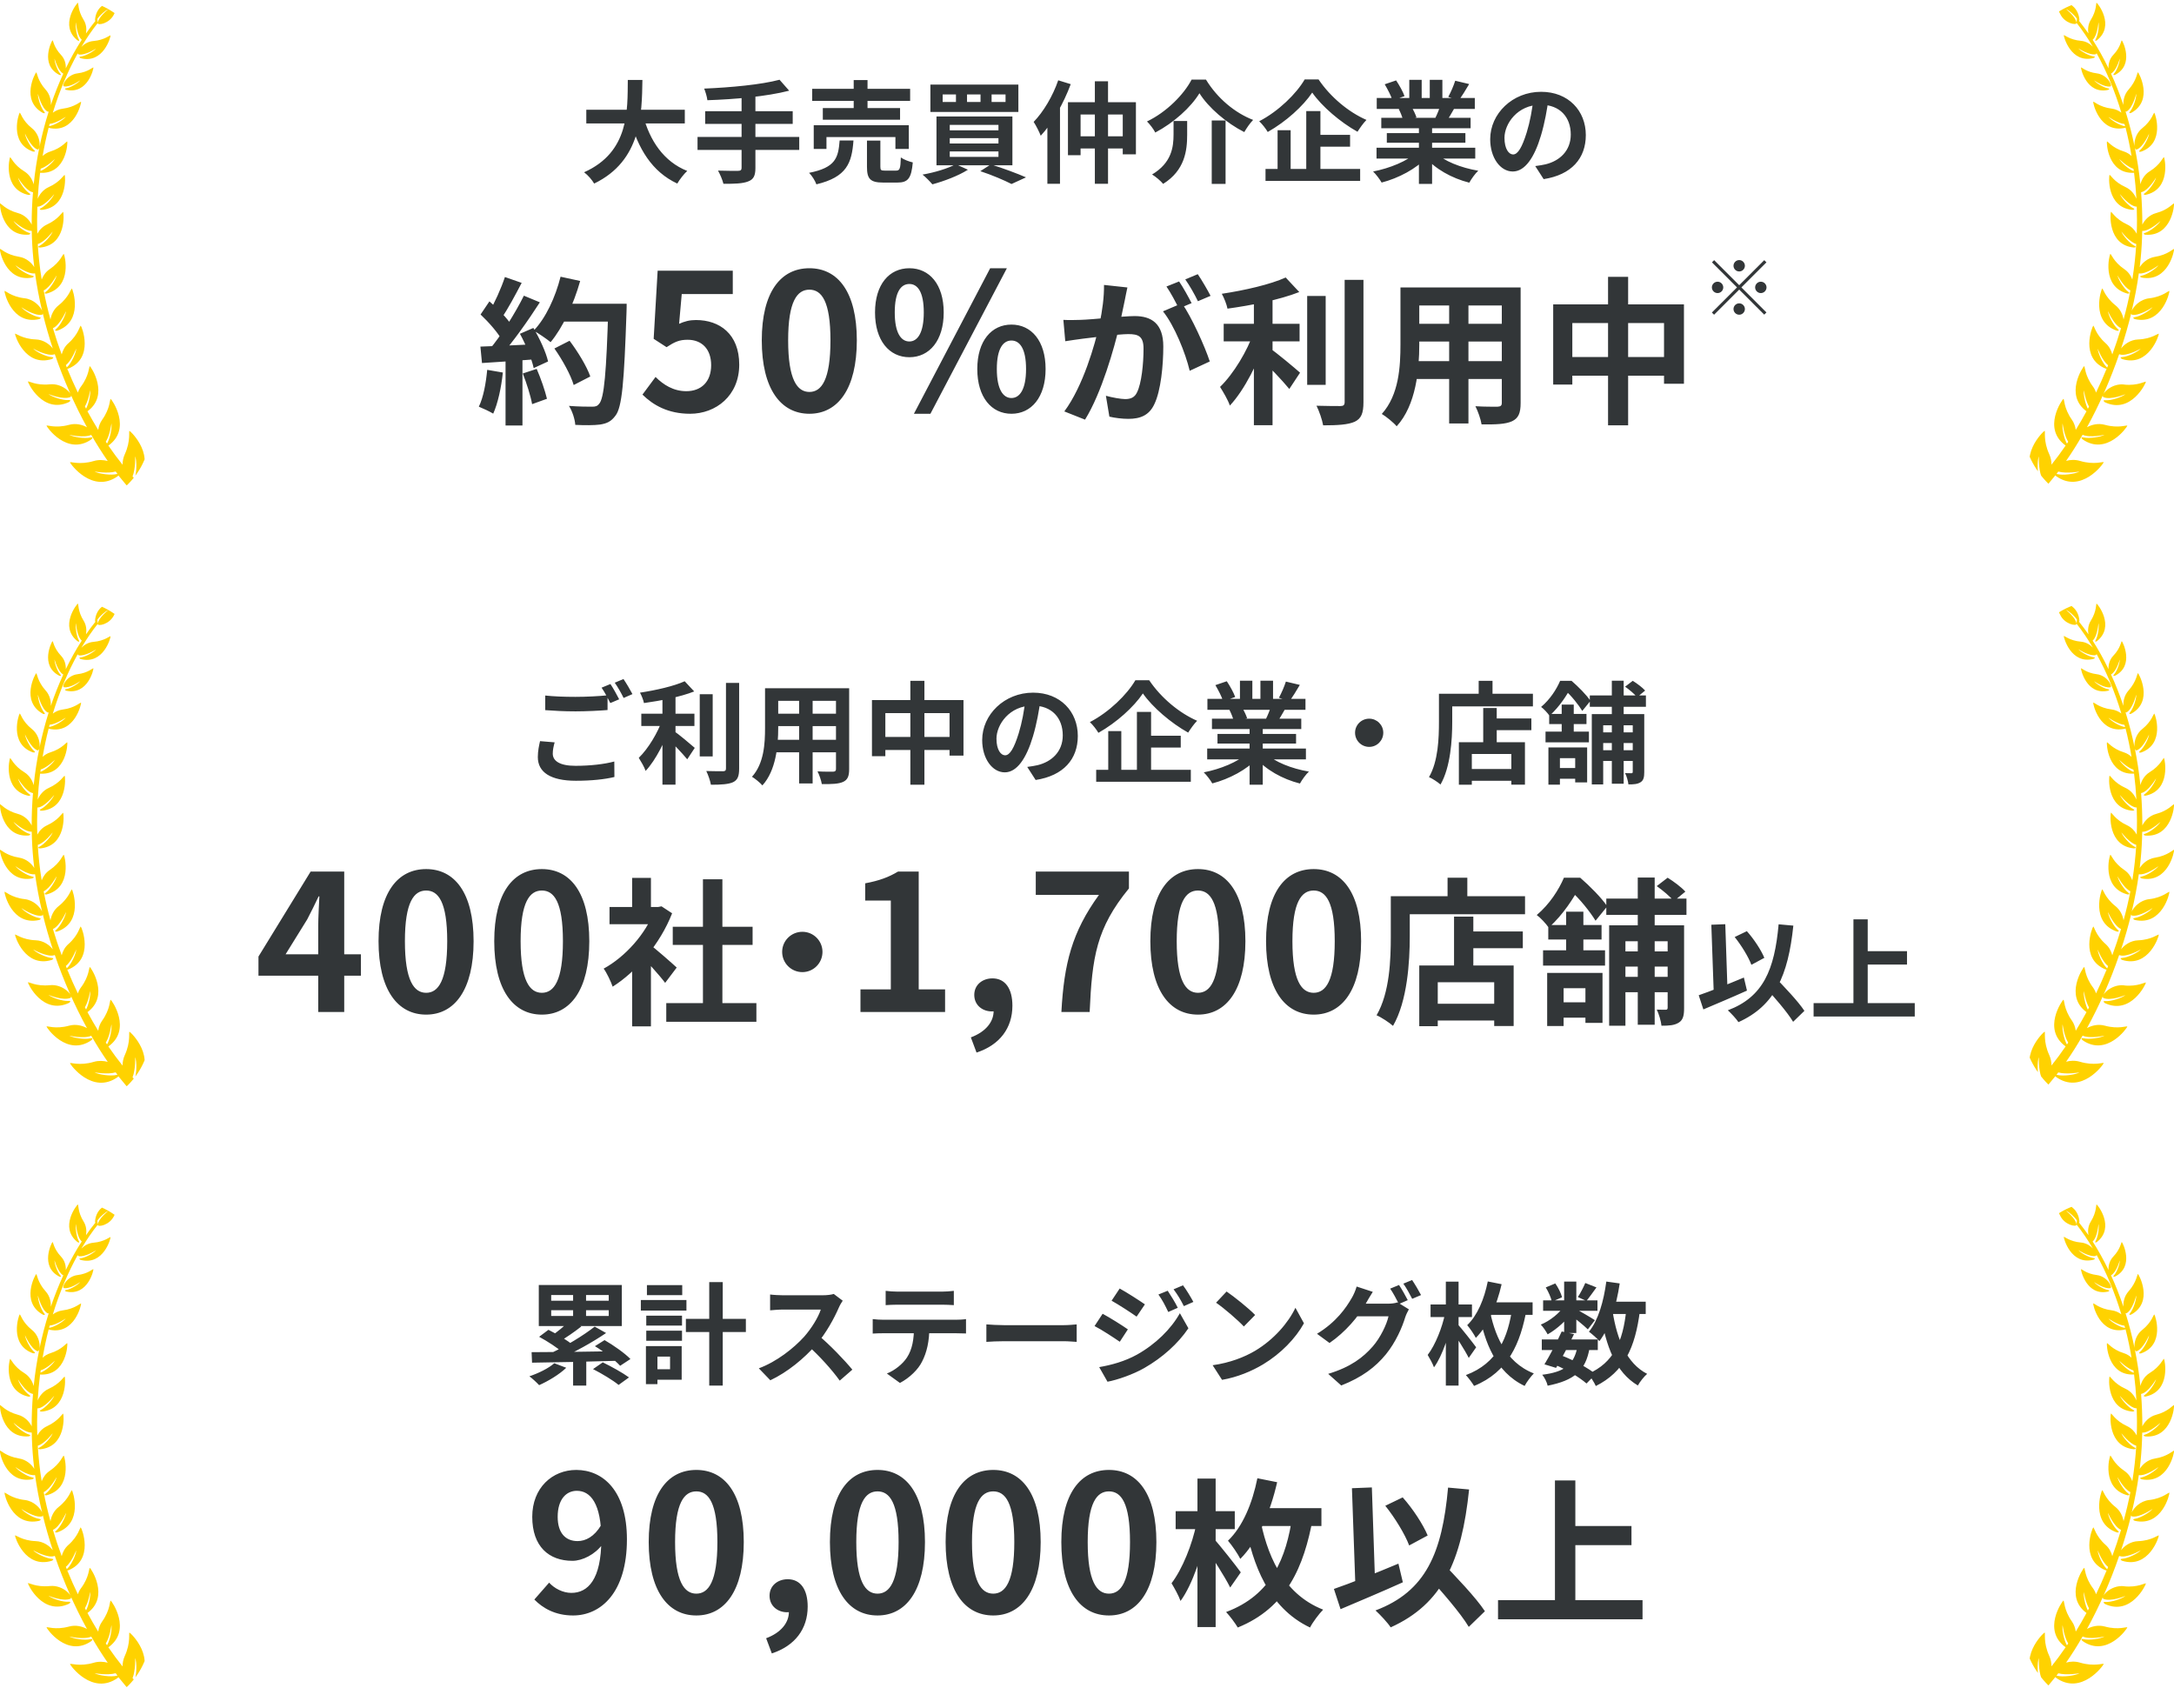
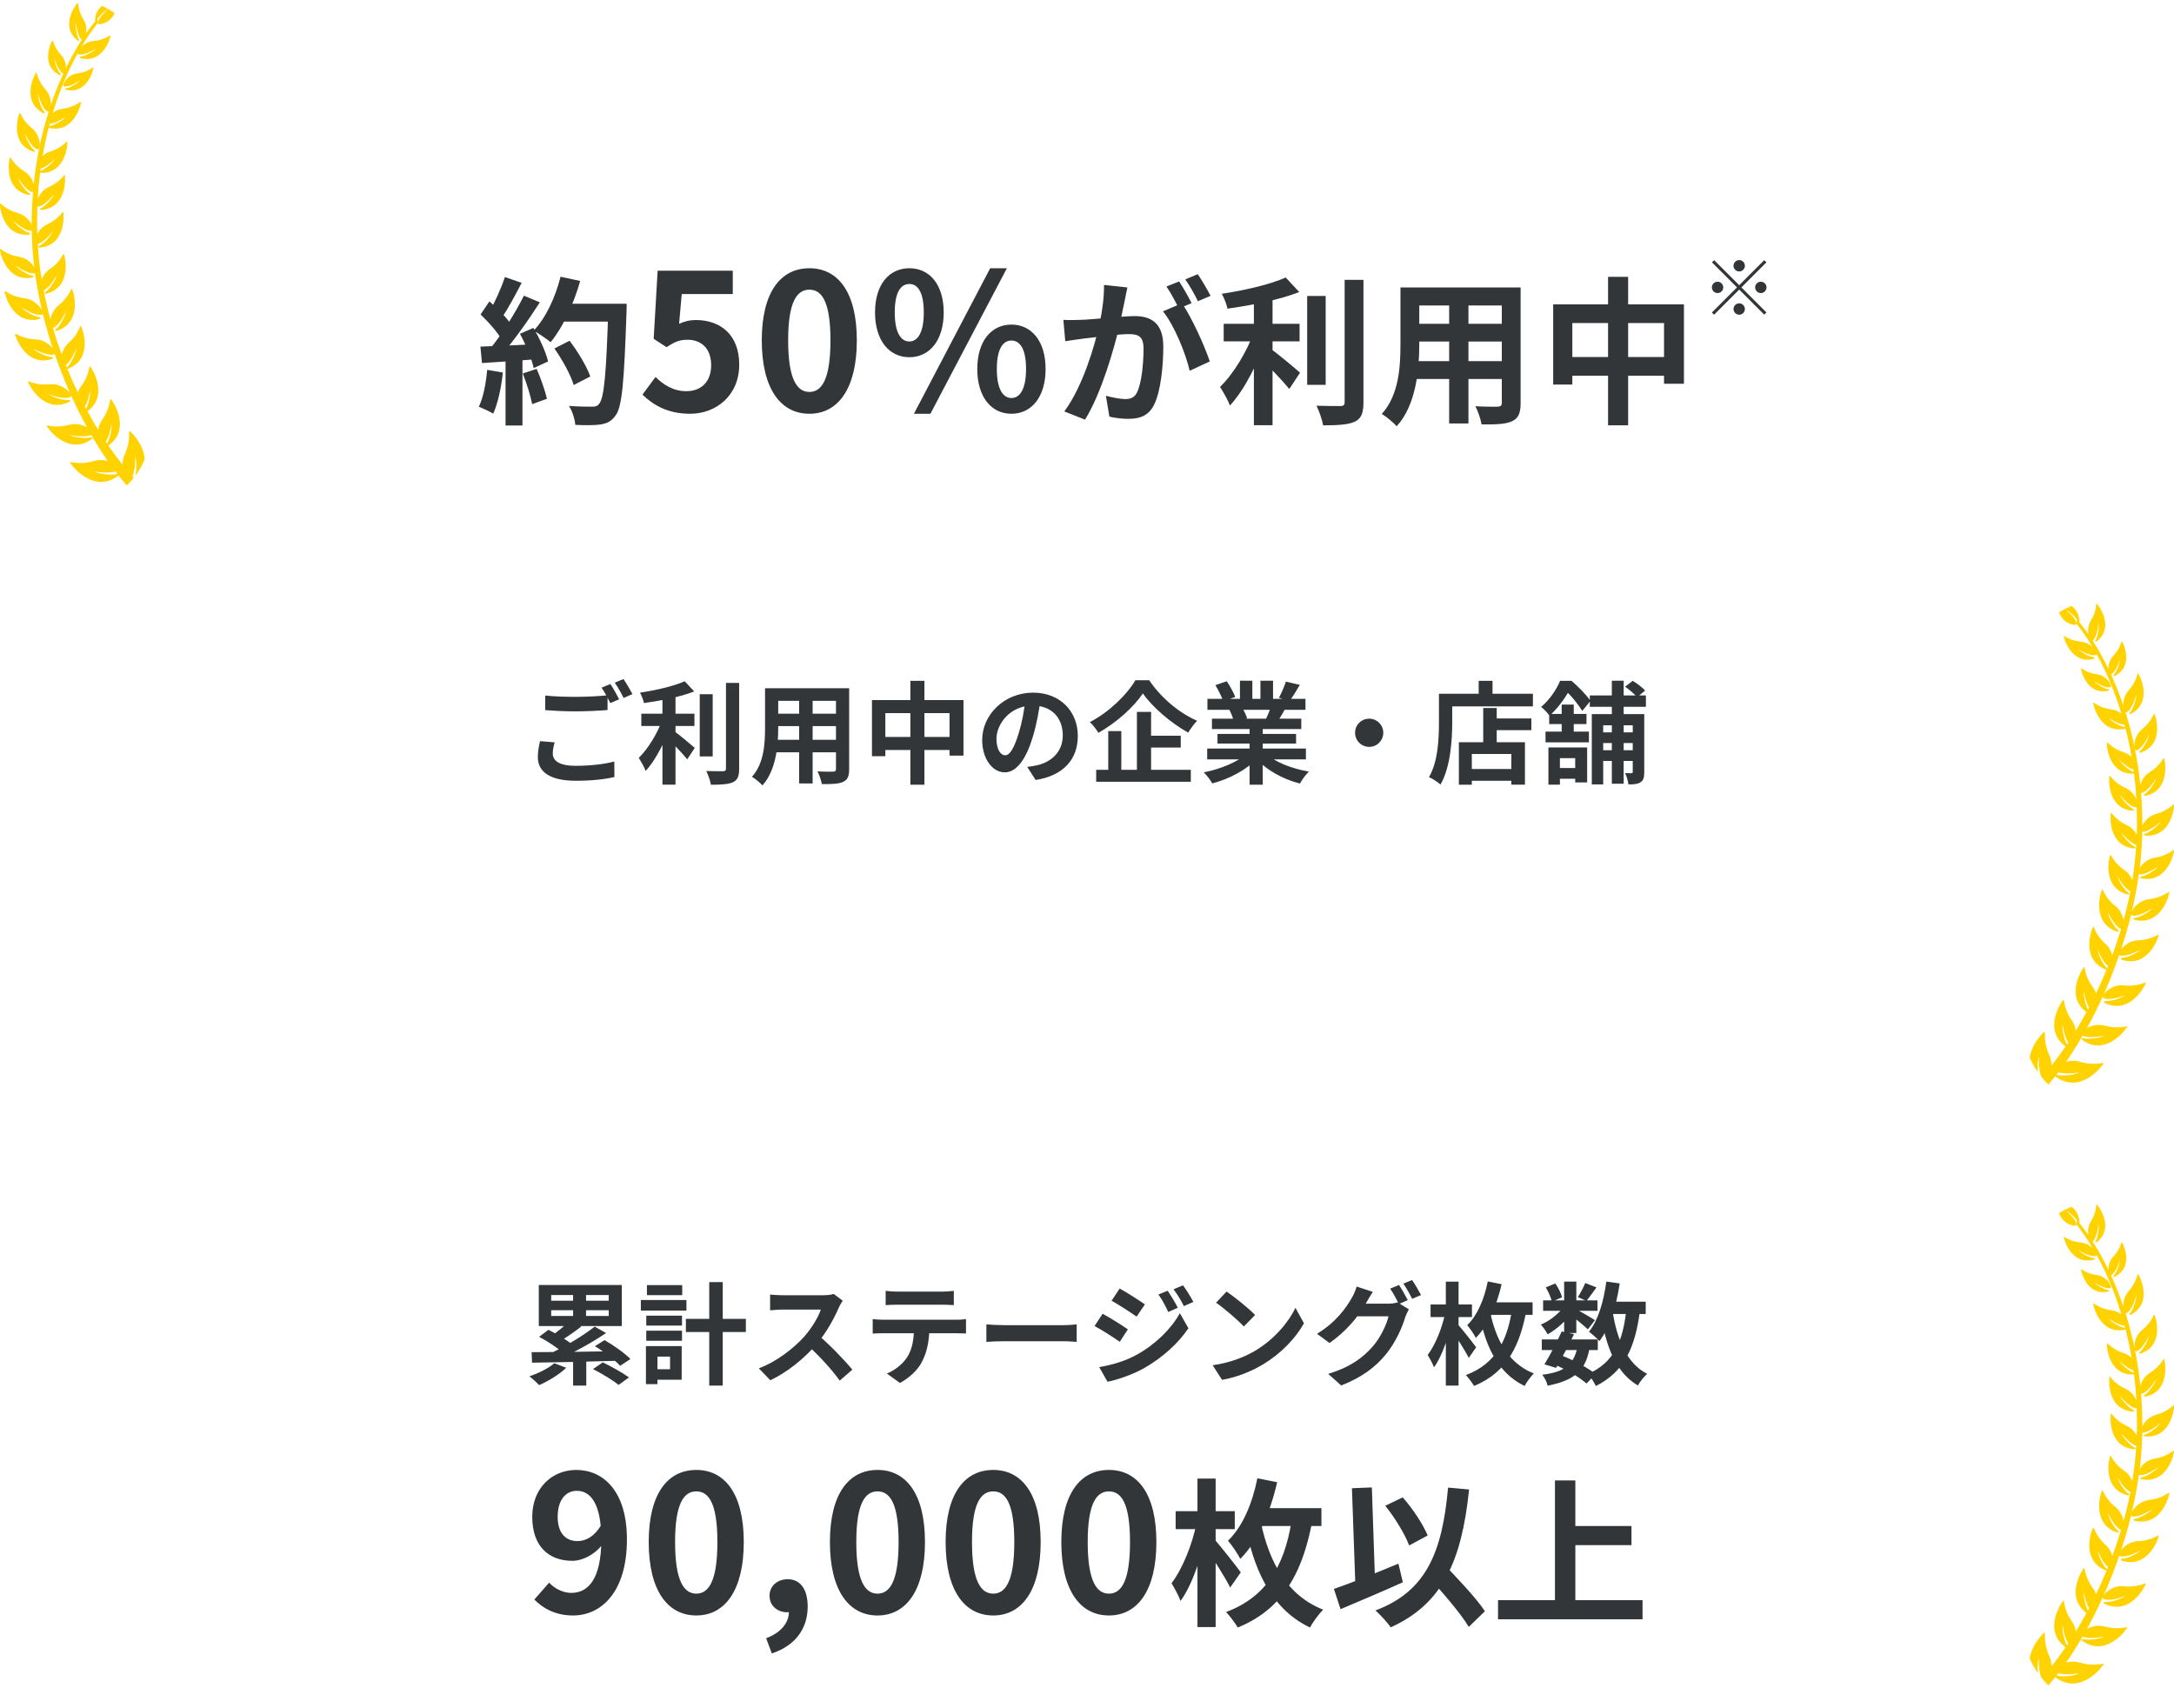
<svg xmlns="http://www.w3.org/2000/svg" width="275" height="216" viewBox="0 0 275 216" fill="none">
-   <path d="M74.164 13.88H86.624V15.616H74.164V13.88ZM81.346 14.58C82.186 17.786 83.964 20.446 86.932 21.622C86.512 22 85.952 22.728 85.672 23.218C82.466 21.72 80.716 18.822 79.652 14.972L81.346 14.58ZM79.414 10.114H81.262C81.192 14.384 81.164 20.32 75.158 23.218C74.892 22.756 74.374 22.154 73.884 21.79C79.624 19.228 79.372 13.908 79.414 10.114ZM98.608 10.086L99.826 11.472C96.942 12.214 92.91 12.564 89.48 12.676C89.438 12.256 89.228 11.57 89.074 11.206C92.448 11.066 96.312 10.702 98.608 10.086ZM89.2 14.062H100.274V15.672H89.2V14.062ZM88.234 17.324H101.1V18.962H88.234V17.324ZM93.806 12.06H95.556V21.258C95.556 22.252 95.304 22.7 94.632 22.952C93.96 23.218 92.938 23.26 91.51 23.246C91.398 22.77 91.076 22.014 90.824 21.58C91.86 21.622 93.036 21.608 93.358 21.608C93.68 21.608 93.806 21.51 93.806 21.23V12.06ZM102.738 11.234H115.128V12.76H102.738V11.234ZM104.082 13.67H113.854V15.14H104.082V13.67ZM102.934 15.84H114.96V18.836H113.266V17.338H104.544V18.836H102.934V15.84ZM107.988 10.128H109.738V14.482H107.988V10.128ZM109.668 17.786H111.362V21.076C111.362 21.524 111.446 21.58 111.936 21.58C112.174 21.58 113.084 21.58 113.35 21.58C113.812 21.58 113.91 21.356 113.952 19.914C114.302 20.18 115.016 20.446 115.464 20.544C115.282 22.574 114.848 23.092 113.518 23.092C113.168 23.092 112.034 23.092 111.712 23.092C110.074 23.092 109.668 22.616 109.668 21.104V17.786ZM106.21 17.772H107.96C107.75 20.6 107.134 22.392 103.27 23.316C103.116 22.868 102.696 22.21 102.346 21.86C105.706 21.202 106.042 19.956 106.21 17.772ZM125.432 11.948V12.9H127.196V11.948H125.432ZM122.324 11.948V12.9H124.032V11.948H122.324ZM119.244 11.948V12.9H120.924V11.948H119.244ZM117.69 10.702H128.82V14.16H117.69V10.702ZM120.14 17.478V18.15H126.3V17.478H120.14ZM120.14 19.158V19.844H126.3V19.158H120.14ZM120.14 15.798V16.484H126.3V15.798H120.14ZM118.46 14.734H128.064V20.908H118.46V14.734ZM124.004 21.65L125.334 20.796C126.902 21.286 128.708 21.958 129.786 22.434L127.952 23.274C127.084 22.826 125.53 22.154 124.004 21.65ZM120.896 20.768L122.436 21.468C121.26 22.224 119.398 22.924 117.942 23.316C117.662 22.98 117.074 22.378 116.696 22.084C118.222 21.818 119.916 21.314 120.896 20.768ZM133.86 10.156L135.442 10.646C134.56 13.026 133.146 15.56 131.648 17.17C131.494 16.75 131.032 15.826 130.752 15.42C131.984 14.146 133.174 12.158 133.86 10.156ZM132.488 14.048L134.07 12.452L134.084 12.466V23.246H132.488V14.048ZM135.092 12.928H143.688V19.522H142.022V14.482H136.688V19.634H135.092V12.928ZM135.988 17.24H142.904V18.78H135.988V17.24ZM138.494 10.282H140.16V23.246H138.494V10.282ZM151.724 11.794C150.632 13.586 148.49 15.518 146.138 16.764C145.928 16.344 145.452 15.714 145.088 15.364C147.58 14.174 149.764 11.934 150.73 10.072H152.55C153.992 12.438 156.218 14.286 158.514 15.168C158.08 15.616 157.702 16.19 157.394 16.708C155.154 15.574 152.858 13.614 151.724 11.794ZM153.278 15.238H155.028V23.26H153.278V15.238ZM148.448 15.308H150.17V17.044C150.17 19.032 149.89 21.538 147.132 23.26C146.838 22.896 146.18 22.336 145.732 22.07C148.196 20.6 148.448 18.626 148.448 17.002V15.308ZM165.99 11.71C164.842 13.418 162.686 15.378 160.362 16.694C160.138 16.302 159.662 15.686 159.284 15.336C161.72 14.076 163.988 11.85 165.038 10.044H166.788C168.3 12.284 170.596 14.188 172.85 15.168C172.43 15.602 172.038 16.162 171.716 16.666C169.546 15.462 167.194 13.446 165.99 11.71ZM166.074 17.058H170.778V18.556H166.074V17.058ZM160.082 21.37H172.052V22.882H160.082V21.37ZM165.234 14.048H167.026V22.182H165.234V14.048ZM161.608 16.47H163.26V22.14H161.608V16.47ZM174.124 18.682H186.612V20.054H174.124V18.682ZM174.152 12.396H186.556V13.782H174.152V12.396ZM174.726 14.902H186.024V16.218H174.726V14.902ZM175.426 16.834H185.366V18.052H175.426V16.834ZM179.486 15.574H181.152V23.26H179.486V15.574ZM178.268 10.1H179.836V13.054H178.268V10.1ZM180.858 10.1H182.454V12.956H180.858V10.1ZM179.178 19.298L180.494 19.886C179.164 21.342 176.924 22.532 174.768 23.092C174.544 22.686 174.054 22.042 173.69 21.692C175.804 21.286 178.03 20.362 179.178 19.298ZM181.488 19.256C182.622 20.362 184.806 21.23 186.99 21.594C186.612 21.944 186.108 22.644 185.856 23.106C183.644 22.546 181.502 21.356 180.186 19.774L181.488 19.256ZM184.078 10.212L185.842 10.632C185.394 11.402 184.918 12.158 184.554 12.676L183.196 12.256C183.518 11.682 183.882 10.828 184.078 10.212ZM182.23 13.222L184.008 13.628C183.63 14.3 183.266 14.916 182.972 15.364L181.544 14.958C181.796 14.454 182.09 13.74 182.23 13.222ZM175.16 10.66L176.602 10.17C177.008 10.772 177.47 11.612 177.666 12.158L176.14 12.704C175.986 12.158 175.538 11.304 175.16 10.66ZM176.938 13.796L178.562 13.544C178.8 13.936 179.066 14.482 179.178 14.86L177.47 15.154C177.386 14.79 177.148 14.202 176.938 13.796ZM195.894 12.41C195.698 13.838 195.418 15.476 194.928 17.128C194.088 19.956 192.884 21.692 191.358 21.692C189.79 21.692 188.502 19.97 188.502 17.604C188.502 14.384 191.316 11.612 194.942 11.612C198.4 11.612 200.598 14.02 200.598 17.086C200.598 20.026 198.792 22.112 195.264 22.658L194.2 21.006C194.746 20.936 195.138 20.866 195.516 20.782C197.294 20.348 198.694 19.074 198.694 17.016C198.694 14.818 197.322 13.25 194.9 13.25C191.932 13.25 190.308 15.672 190.308 17.436C190.308 18.85 190.868 19.536 191.4 19.536C192.002 19.536 192.534 18.64 193.122 16.75C193.528 15.434 193.836 13.824 193.976 12.354L195.894 12.41Z" fill="#323638" />
  <path d="M70.129 44.08L72.049 43.1C73.089 44.48 74.229 46.34 74.669 47.62L72.569 48.7C72.209 47.46 71.149 45.52 70.129 44.08ZM70.789 38.42H77.969V40.68H70.789V38.42ZM76.949 38.42H79.269C79.269 38.42 79.269 39.22 79.249 39.52C78.949 48.34 78.689 51.52 77.849 52.58C77.289 53.34 76.749 53.56 75.909 53.7C75.169 53.8 73.949 53.8 72.769 53.74C72.729 53.06 72.409 52.02 71.969 51.34C73.229 51.44 74.389 51.44 74.909 51.44C75.309 51.44 75.549 51.38 75.769 51.1C76.429 50.42 76.709 47.04 76.949 38.9V38.42ZM70.909 35L73.389 35.54C72.549 38.52 71.169 41.46 69.649 43.28C69.169 42.88 68.109 42.16 67.509 41.82C69.029 40.24 70.249 37.62 70.909 35ZM63.869 35.04L65.989 35.78C65.169 37.34 64.229 39.12 63.449 40.22L61.829 39.56C62.549 38.36 63.409 36.44 63.869 35.04ZM66.269 37.4L68.289 38.24C66.809 40.54 64.849 43.32 63.309 45.02L61.849 44.28C63.389 42.48 65.209 39.54 66.269 37.4ZM60.789 39.78L61.909 38.12C62.989 39.04 64.229 40.32 64.749 41.2L63.529 43.08C63.029 42.12 61.809 40.74 60.789 39.78ZM65.769 42.22L67.469 41.48C68.269 42.82 69.069 44.56 69.329 45.72L67.509 46.56C67.269 45.42 66.529 43.6 65.769 42.22ZM60.769 43.84C62.629 43.78 65.389 43.66 68.069 43.52V45.42C65.549 45.62 62.949 45.8 60.969 45.92L60.769 43.84ZM66.129 47.24L67.889 46.66C68.409 47.86 68.949 49.42 69.189 50.44L67.309 51.12C67.129 50.08 66.609 48.46 66.129 47.24ZM61.629 46.78L63.609 47.12C63.409 49.04 62.969 51.04 62.389 52.32C61.969 52.06 61.069 51.64 60.569 51.44C61.149 50.26 61.469 48.48 61.629 46.78ZM63.949 44.9H66.089V53.82H63.949V44.9ZM87.293 52.336C84.485 52.336 82.613 51.232 81.269 49.912L82.925 47.68C83.909 48.664 85.181 49.48 86.813 49.48C88.685 49.48 89.957 48.304 89.957 46.192C89.957 44.128 88.757 42.976 86.981 42.976C85.925 42.976 85.349 43.24 84.317 43.912L82.685 42.856L83.189 34.24H92.693V37.192H86.237L85.901 40.96C86.597 40.648 87.221 40.48 88.037 40.48C91.013 40.48 93.509 42.232 93.509 46.12C93.509 50.056 90.557 52.336 87.293 52.336ZM102.385 52.336C98.761 52.336 96.361 49.192 96.361 43.048C96.361 36.928 98.761 33.928 102.385 33.928C105.985 33.928 108.385 36.928 108.385 43.048C108.385 49.192 105.985 52.336 102.385 52.336ZM102.385 49.576C103.921 49.576 105.049 48.04 105.049 43.048C105.049 38.08 103.921 36.64 102.385 36.64C100.849 36.64 99.697 38.08 99.697 43.048C99.697 48.04 100.849 49.576 102.385 49.576ZM115.03 45.184C112.486 45.184 110.686 43.072 110.686 39.52C110.686 35.968 112.486 33.928 115.03 33.928C117.574 33.928 119.374 35.968 119.374 39.52C119.374 43.072 117.574 45.184 115.03 45.184ZM115.03 43.192C116.062 43.192 116.854 42.112 116.854 39.52C116.854 36.904 116.062 35.92 115.03 35.92C113.974 35.92 113.182 36.904 113.182 39.52C113.182 42.112 113.974 43.192 115.03 43.192ZM115.606 52.336L125.254 33.928H127.366L117.694 52.336H115.606ZM127.942 52.336C125.422 52.336 123.622 50.248 123.622 46.672C123.622 43.12 125.422 41.056 127.942 41.056C130.462 41.056 132.262 43.12 132.262 46.672C132.262 50.248 130.462 52.336 127.942 52.336ZM127.942 50.344C128.974 50.344 129.79 49.288 129.79 46.672C129.79 44.056 128.974 43.072 127.942 43.072C126.91 43.072 126.094 44.056 126.094 46.672C126.094 49.288 126.91 50.344 127.942 50.344ZM142.611 36.36C142.491 36.88 142.371 37.52 142.271 38.02C142.071 38.92 141.831 40.16 141.611 41.18C140.951 44 139.351 49.7 137.251 53.08L134.631 52.04C137.011 48.84 138.511 43.56 139.071 41.04C139.451 39.24 139.671 37.54 139.651 36.04L142.611 36.36ZM149.511 38.36C150.731 40.1 152.411 43.82 153.031 45.72L150.491 46.9C149.971 44.68 148.551 41.16 147.111 39.38L149.511 38.36ZM134.511 40.46C135.231 40.5 135.911 40.48 136.651 40.46C138.251 40.42 142.051 39.98 143.531 39.98C145.651 39.98 147.151 40.92 147.151 43.82C147.151 46.18 146.851 49.42 146.011 51.14C145.351 52.54 144.231 52.98 142.731 52.98C141.951 52.98 141.011 52.86 140.331 52.7L139.891 50.06C140.671 50.28 141.811 50.48 142.331 50.48C143.011 50.48 143.531 50.28 143.831 49.62C144.391 48.5 144.651 46.06 144.651 44.1C144.651 42.5 143.971 42.26 142.711 42.26C141.531 42.26 138.071 42.7 136.971 42.84C136.391 42.92 135.351 43.06 134.751 43.16L134.511 40.46ZM149.151 35.6C149.651 36.32 150.351 37.6 150.731 38.34L149.131 39.02C148.711 38.2 148.091 37.02 147.551 36.24L149.151 35.6ZM151.511 34.68C152.031 35.44 152.771 36.72 153.131 37.42L151.531 38.1C151.131 37.26 150.471 36.1 149.931 35.34L151.511 34.68ZM154.791 40.96H164.391V43.18H154.791V40.96ZM165.351 37.44H167.691V48.68H165.351V37.44ZM158.611 37H160.971V53.78H158.611V37ZM170.091 35.4H172.471V50.86C172.471 52.28 172.191 52.94 171.371 53.34C170.531 53.72 169.211 53.8 167.371 53.8C167.251 53.1 166.871 52 166.531 51.32C167.851 51.36 169.131 51.36 169.551 51.36C169.931 51.36 170.091 51.24 170.091 50.86V35.4ZM162.631 35.1L164.351 36.94C161.811 37.94 158.291 38.62 155.271 39.04C155.171 38.5 154.831 37.66 154.551 37.16C157.471 36.72 160.691 35.98 162.631 35.1ZM158.591 42.02L160.211 42.72C159.211 45.72 157.451 49.3 155.571 51.3C155.331 50.58 154.731 49.58 154.331 48.94C156.051 47.28 157.791 44.36 158.591 42.02ZM160.611 44.04C161.391 44.54 163.871 46.62 164.451 47.14L163.091 49.2C162.211 48.12 160.351 46.18 159.371 45.28L160.611 44.04ZM178.531 36.36H190.811V38.64H178.531V36.36ZM178.531 40.96H190.851V43.2H178.531V40.96ZM178.491 45.68H190.931V47.94H178.491V45.68ZM177.151 36.36H179.531V43.56C179.531 46.74 179.131 51.24 176.671 53.92C176.291 53.46 175.311 52.66 174.791 52.36C176.971 49.94 177.151 46.36 177.151 43.54V36.36ZM189.971 36.36H192.351V50.98C192.351 52.26 192.071 52.9 191.271 53.28C190.431 53.66 189.231 53.7 187.411 53.68C187.311 53.04 186.951 52 186.631 51.38C187.771 51.46 189.091 51.44 189.451 51.44C189.831 51.42 189.971 51.3 189.971 50.96V36.36ZM183.311 37.26H185.751V53.56H183.311V37.26ZM196.471 38.5H213.011V48.54H210.491V40.86H198.891V48.64H196.471V38.5ZM197.731 45.16H211.891V47.52H197.731V45.16ZM203.411 35.02H205.951V53.8H203.411V35.02Z" fill="#323638" />
  <path d="M220 34.336C219.606 34.336 219.28 34.01 219.28 33.616C219.28 33.222 219.606 32.896 220 32.896C220.394 32.896 220.72 33.222 220.72 33.616C220.72 34.01 220.394 34.336 220 34.336ZM220 36.074L223.168 32.906L223.446 33.184L220.278 36.352L223.446 39.52L223.168 39.798L220 36.63L216.822 39.808L216.544 39.53L219.722 36.352L216.554 33.184L216.832 32.906L220 36.074ZM217.984 36.352C217.984 36.746 217.658 37.072 217.264 37.072C216.87 37.072 216.544 36.746 216.544 36.352C216.544 35.958 216.87 35.632 217.264 35.632C217.658 35.632 217.984 35.958 217.984 36.352ZM222.016 36.352C222.016 35.958 222.342 35.632 222.736 35.632C223.13 35.632 223.456 35.958 223.456 36.352C223.456 36.746 223.13 37.072 222.736 37.072C222.342 37.072 222.016 36.746 222.016 36.352ZM220 38.368C220.394 38.368 220.72 38.694 220.72 39.088C220.72 39.482 220.394 39.808 220 39.808C219.606 39.808 219.28 39.482 219.28 39.088C219.28 38.694 219.606 38.368 220 38.368Z" fill="#323638" />
  <g clip-path="url(#clip0_274_1704)">
    <path d="M8.39 11.164C8.011 11.217 8.376 11.364 8.376 11.364C11.115 11.962 11.86 8.645 11.813 8.539C11.773 8.453 11.155 9.117 9.812 9.277C8.469 9.436 7.745 10.852 8.097 10.925C8.848 11.078 10.151 10.161 10.151 10.161C9.885 10.506 8.928 11.078 8.39 11.164ZM8.729 50.853C8.729 50.853 9.147 50.568 8.649 50.601C7.944 50.654 6.561 50.202 6.123 49.837C6.123 49.837 8.011 50.627 8.915 50.215C9.34 50.023 8.044 48.428 6.295 48.614C4.54 48.793 3.556 48.135 3.537 48.262C3.51 48.408 5.418 52.415 8.729 50.853ZM4.188 19.166C4.188 19.166 4.633 19.246 4.294 18.96C3.816 18.554 3.211 17.391 3.158 16.886C3.158 16.886 3.896 18.594 4.733 18.907C5.132 19.053 5.272 17.199 4.035 16.215C2.799 15.231 2.586 14.188 2.493 14.255C2.386 14.334 1.09 18.089 4.181 19.172L4.188 19.166ZM17.218 60.756L17.238 60.743C19.99 57.885 16.54 54.535 16.381 54.509C16.247 54.489 16.58 55.732 15.782 57.466C15.583 57.905 15.503 58.357 15.503 58.782C14.891 58.024 14.293 57.214 13.708 56.363C16.726 54.21 14.14 50.514 14.001 50.461C13.881 50.415 13.974 51.624 12.924 53.093C12.631 53.498 12.485 53.95 12.425 54.382C11.96 53.625 11.508 52.834 11.062 52.023C13.901 49.963 11.501 46.374 11.368 46.321C11.248 46.274 11.315 47.464 10.258 48.873C10.072 49.119 9.939 49.391 9.852 49.657C9.38 48.674 8.928 47.67 8.509 46.64C8.582 46.64 8.649 46.62 8.649 46.62C11.946 45.284 10.338 41.283 10.218 41.204C10.118 41.137 9.939 42.28 8.656 43.41C8.19 43.816 7.931 44.34 7.805 44.832C7.399 43.736 7.027 42.633 6.694 41.509C7.585 41.124 8.356 39.356 8.356 39.356C8.297 39.908 7.638 41.164 7.113 41.602C6.741 41.915 7.233 41.828 7.233 41.828C10.597 40.672 9.207 36.585 9.094 36.505C8.995 36.432 8.755 37.562 7.412 38.618C6.781 39.117 6.482 39.821 6.382 40.413C6.049 39.197 5.757 37.967 5.524 36.738C6.362 36.332 7.16 34.83 7.16 34.83C7.067 35.355 6.335 36.525 5.797 36.91C5.418 37.183 5.89 37.136 5.89 37.136C9.227 36.259 8.177 32.212 8.07 32.125C7.977 32.046 7.665 33.122 6.289 34.046C5.77 34.392 5.451 34.883 5.272 35.355C5.152 34.611 5.046 33.86 4.966 33.116C4.886 32.365 4.82 31.614 4.78 30.869C5.657 30.61 6.668 29.288 6.668 29.288C6.488 29.786 5.597 30.79 5.012 31.082C4.6 31.288 5.066 31.314 5.066 31.314C8.436 31.009 8.077 26.922 7.991 26.815C7.918 26.729 7.439 27.712 5.956 28.39C5.371 28.656 4.966 29.115 4.72 29.567C4.68 28.41 4.687 27.267 4.727 26.131C4.746 26.137 4.766 26.144 4.786 26.144C5.691 26.058 6.854 24.556 6.854 24.556C6.674 25.041 5.784 26.031 5.205 26.317C4.8 26.516 5.258 26.549 5.258 26.549C8.589 26.27 8.27 22.236 8.184 22.13C8.11 22.044 7.632 23.014 6.163 23.665C5.438 23.991 4.986 24.609 4.766 25.147C4.833 24.031 4.933 22.927 5.072 21.844C5.112 21.857 5.145 21.864 5.145 21.864C8.416 21.99 8.582 18.016 8.509 17.903C8.449 17.803 7.871 18.701 6.362 19.166C5.976 19.285 5.651 19.491 5.391 19.731C5.604 18.508 5.857 17.305 6.156 16.142C6.202 16.169 6.242 16.189 6.242 16.189C9.44 16.886 10.304 13.005 10.258 12.885C10.218 12.779 9.487 13.557 7.918 13.749C7.432 13.809 7.013 14.009 6.681 14.261C7.512 11.516 8.589 8.978 9.839 6.731C9.839 6.811 9.865 6.864 9.925 6.878C10.716 7.07 12.146 6.147 12.146 6.147C11.853 6.505 10.803 7.084 10.231 7.15C9.826 7.197 10.204 7.363 10.204 7.363C13.103 8.114 14.027 4.598 13.981 4.485C13.947 4.385 13.256 5.07 11.813 5.189C11.162 5.243 10.643 5.575 10.291 5.934C10.936 4.851 11.627 3.834 12.365 2.91L12.319 2.385C12.638 1.906 13.336 1.302 13.701 1.169C13.701 1.169 12.438 2.146 12.358 2.91C12.325 3.269 13.894 2.99 14.446 1.754C14.998 0.517 15.822 0.119 15.742 0.059C15.656 -0.014 12.259 -0.293 12.019 2.505C12.019 2.505 12.026 2.604 12.059 2.657C11.654 3.156 11.261 3.688 10.876 4.239C10.969 3.734 10.936 3.083 10.577 2.511C9.812 1.288 9.945 0.325 9.845 0.351C9.732 0.391 7.466 3.229 9.799 5.103C9.799 5.103 10.158 5.309 9.959 4.957C9.673 4.458 9.506 3.275 9.613 2.824C9.613 2.824 9.726 4.505 10.344 5.03C9.619 6.147 8.941 7.356 8.323 8.645C8.35 8.147 8.217 7.469 7.718 6.944C6.787 5.967 6.728 5.057 6.641 5.103C6.541 5.156 5.006 8.187 7.499 9.469C7.499 9.469 7.871 9.589 7.618 9.303C7.259 8.905 6.88 7.848 6.9 7.416C6.9 7.416 7.326 8.951 7.997 9.31C7.997 9.31 7.997 9.31 8.011 9.31C7.426 10.573 6.9 11.902 6.428 13.291C6.462 12.713 6.322 11.948 5.777 11.344C4.72 10.174 4.68 9.111 4.58 9.157C4.461 9.217 2.559 12.706 5.431 14.288C5.431 14.288 5.863 14.441 5.571 14.102C5.165 13.617 4.766 12.374 4.8 11.869C4.8 11.869 5.245 13.676 6.016 14.115C6.063 14.142 6.116 14.135 6.163 14.095C5.252 16.979 4.594 20.083 4.261 23.32C4.115 22.761 3.749 22.097 3.078 21.678C1.702 20.841 1.356 19.811 1.276 19.89C1.177 19.983 0.332 23.944 3.596 24.655C3.596 24.655 4.062 24.682 3.683 24.429C3.144 24.077 2.393 22.974 2.28 22.469C2.28 22.469 3.237 24.11 4.122 24.31C4.142 24.31 4.155 24.31 4.175 24.31C4.062 25.666 4.002 27.035 4.009 28.417C3.743 27.865 3.151 27.181 2.26 26.948C0.685 26.529 0.053 25.632 -0.007 25.732C-0.073 25.852 0.252 29.939 3.623 29.68C3.623 29.68 4.082 29.567 3.636 29.44C3.011 29.248 1.961 28.404 1.708 27.945C1.708 27.945 3.091 29.234 4.015 29.201C4.035 30.364 4.102 31.541 4.215 32.717C4.248 33.076 4.288 33.428 4.334 33.787C4.009 33.255 3.337 32.624 2.406 32.478C0.764 32.218 0.026 31.381 -0.02 31.487C-0.08 31.614 0.685 35.727 4.075 35.109C4.075 35.109 4.527 34.95 4.068 34.863C3.417 34.737 2.26 33.993 1.954 33.554C1.954 33.554 3.51 34.73 4.434 34.578C4.653 36.139 4.946 37.728 5.325 39.303C5.072 38.731 4.268 37.861 3.118 37.728C1.416 37.535 0.618 36.698 0.572 36.811C0.518 36.944 1.482 41.151 4.953 40.366C4.953 40.366 5.411 40.187 4.933 40.114C4.255 40.014 3.031 39.29 2.699 38.858C2.699 38.858 4.361 40.007 5.305 39.808C5.371 39.795 5.405 39.735 5.411 39.655C5.77 41.137 6.196 42.619 6.681 44.081C6.289 43.563 5.511 42.965 4.507 42.932C2.799 42.872 1.934 42.101 1.901 42.22C1.861 42.36 3.158 46.467 6.555 45.417C6.555 45.417 7 45.198 6.515 45.165C5.837 45.118 4.56 44.5 4.188 44.088C4.188 44.088 5.936 45.105 6.867 44.826C6.894 44.819 6.914 44.806 6.927 44.786C8.044 48.049 9.44 51.199 11.002 54.044C10.424 53.724 9.593 53.498 8.729 53.738C6.994 54.216 5.89 53.718 5.89 53.844C5.89 53.997 8.489 57.705 11.554 55.579C11.554 55.579 11.926 55.22 11.434 55.339C10.736 55.506 9.26 55.286 8.762 54.994C8.762 54.994 10.623 55.432 11.541 55.007C12.212 56.17 12.91 57.273 13.628 58.31C13.103 58.171 12.491 58.131 11.873 58.31C10.045 58.855 8.855 58.343 8.862 58.483C8.862 58.642 11.7 62.537 14.911 60.218C14.911 60.218 14.944 60.184 14.978 60.138C16.181 61.66 17.424 62.976 18.681 64.006L18.98 62.497C18.381 61.972 17.783 61.394 17.192 60.763L17.218 60.756ZM6.289 15.67C7.166 15.584 8.323 14.766 8.323 14.766C8.017 15.172 6.894 15.843 6.269 15.943C6.242 15.943 6.229 15.949 6.209 15.956C6.236 15.863 6.256 15.77 6.282 15.67H6.289ZM5.152 21.332C5.99 21.067 6.947 20.103 6.947 20.103C6.714 20.555 5.73 21.419 5.132 21.618C5.125 21.618 5.119 21.625 5.112 21.625C5.125 21.525 5.139 21.425 5.152 21.332ZM8.33 46.181C9.081 45.583 9.646 44.088 9.646 44.088C9.619 44.639 9.028 45.929 8.529 46.394C8.496 46.427 8.476 46.454 8.449 46.474C8.41 46.374 8.37 46.274 8.33 46.175V46.181ZM10.889 51.691C10.843 51.598 10.79 51.505 10.743 51.412C11.222 50.601 11.401 49.345 11.401 49.345C11.481 49.843 11.235 51.033 10.889 51.691ZM13.542 56.11C13.489 56.031 13.435 55.951 13.382 55.871C13.921 55.034 14.094 53.552 14.094 53.552C14.193 54.103 13.921 55.479 13.535 56.11H13.542ZM14.805 59.952C14.067 60.151 12.498 59.938 11.96 59.639C11.96 59.639 13.602 59.945 14.632 59.639C14.705 59.739 14.785 59.839 14.858 59.938C14.838 59.938 14.825 59.938 14.805 59.945V59.952ZM16.766 60.264C17.165 59.281 17.099 57.712 17.099 57.712C17.318 58.277 17.298 59.819 17.019 60.536C16.939 60.444 16.852 60.357 16.766 60.264Z" fill="#FFD200" />
  </g>
  <g clip-path="url(#clip1_274_1704)">
    <path d="M266.942 10.932C267.294 10.859 266.571 9.443 265.231 9.277C263.898 9.118 263.275 8.453 263.235 8.539C263.195 8.646 263.925 11.963 266.657 11.371C266.657 11.371 267.022 11.231 266.644 11.171C266.113 11.085 265.158 10.514 264.893 10.168C264.893 10.168 266.193 11.085 266.936 10.932H266.942ZM268.693 48.632C266.942 48.446 265.649 50.034 266.074 50.233C266.982 50.646 268.859 49.861 268.859 49.861C268.421 50.227 267.042 50.679 266.339 50.626C265.842 50.586 266.259 50.878 266.259 50.878C269.555 52.44 271.465 48.432 271.445 48.293C271.425 48.166 270.437 48.831 268.693 48.645V48.632ZM271.863 37.731C270.709 37.864 269.907 38.735 269.655 39.306C270.033 37.725 270.331 36.143 270.55 34.581C271.472 34.734 273.03 33.557 273.03 33.557C272.719 33.996 271.571 34.74 270.921 34.867C270.464 34.953 270.915 35.112 270.915 35.112C274.29 35.737 275.066 31.63 275.007 31.503C274.96 31.397 274.217 32.235 272.586 32.487C271.658 32.633 270.988 33.265 270.663 33.797C270.709 33.438 270.749 33.085 270.782 32.726C270.895 31.55 270.961 30.373 270.981 29.21C271.896 29.25 273.282 27.961 273.282 27.961C273.024 28.419 271.976 29.264 271.353 29.45C270.915 29.583 271.372 29.689 271.372 29.689C274.735 29.948 275.066 25.86 275 25.741C274.94 25.641 274.304 26.538 272.739 26.951C271.85 27.183 271.266 27.861 270.994 28.413C270.994 27.03 270.941 25.661 270.835 24.305C270.855 24.305 270.868 24.312 270.888 24.305C271.77 24.099 272.732 22.457 272.732 22.457C272.619 22.963 271.863 24.059 271.326 24.418C270.948 24.664 271.412 24.644 271.412 24.644C274.668 23.94 273.826 19.972 273.733 19.879C273.647 19.799 273.302 20.829 271.929 21.666C271.253 22.079 270.895 22.743 270.749 23.308C270.417 20.071 269.768 16.967 268.866 14.083C268.912 14.116 268.965 14.129 269.005 14.103C269.781 13.664 270.225 11.856 270.225 11.856C270.258 12.361 269.854 13.611 269.449 14.089C269.164 14.428 269.588 14.275 269.588 14.275C272.453 12.7 270.557 9.211 270.444 9.151C270.345 9.098 270.298 10.168 269.25 11.338C268.706 11.943 268.567 12.707 268.6 13.285C268.136 11.896 267.612 10.567 267.029 9.304C267.029 9.304 267.029 9.304 267.042 9.304C267.718 8.945 268.143 7.416 268.143 7.416C268.156 7.848 267.785 8.905 267.42 9.304C267.168 9.59 267.539 9.47 267.539 9.47C270.033 8.194 268.501 5.163 268.401 5.11C268.315 5.063 268.255 5.974 267.32 6.944C266.823 7.463 266.69 8.147 266.717 8.646C266.1 7.363 265.424 6.153 264.708 5.03C265.324 4.498 265.444 2.823 265.444 2.823C265.556 3.275 265.384 4.458 265.099 4.95C264.893 5.303 265.251 5.097 265.251 5.097C267.586 3.229 265.331 0.384 265.212 0.351C265.112 0.324 265.245 1.288 264.482 2.504C264.117 3.083 264.084 3.734 264.177 4.232C263.792 3.681 263.401 3.156 262.997 2.651C263.023 2.597 263.036 2.491 263.036 2.491C262.771 -0.307 259.382 -0.035 259.296 0.038C259.223 0.098 260.039 0.504 260.589 1.733C261.14 2.97 262.705 3.249 262.672 2.89C262.592 2.126 261.339 1.148 261.339 1.148C261.703 1.281 262.406 1.893 262.718 2.365L262.672 2.883C263.401 3.807 264.091 4.824 264.734 5.907C264.389 5.549 263.865 5.216 263.215 5.163C261.783 5.037 261.093 4.359 261.06 4.452C261.02 4.565 261.935 8.081 264.827 7.336C264.827 7.336 265.205 7.17 264.807 7.124C264.237 7.057 263.195 6.479 262.897 6.12C262.897 6.12 264.323 7.051 265.112 6.858C265.172 6.845 265.198 6.785 265.198 6.712C266.452 8.965 267.513 11.497 268.342 14.249C268.01 13.996 267.592 13.797 267.108 13.737C265.543 13.544 264.82 12.767 264.78 12.873C264.727 12.993 265.583 16.874 268.779 16.176C268.779 16.176 268.826 16.157 268.872 16.137C269.171 17.306 269.423 18.503 269.628 19.732C269.37 19.493 269.045 19.28 268.66 19.161C267.155 18.695 266.578 17.805 266.518 17.898C266.445 18.011 266.604 21.979 269.874 21.859C269.874 21.859 269.907 21.859 269.947 21.839C270.086 22.923 270.185 24.026 270.245 25.143C270.026 24.604 269.582 23.986 268.859 23.66C267.393 23.003 266.916 22.032 266.843 22.119C266.757 22.225 266.432 26.259 269.754 26.545C269.754 26.545 270.218 26.512 269.807 26.312C269.23 26.027 268.342 25.036 268.163 24.551C268.163 24.551 269.323 26.053 270.225 26.14C270.252 26.14 270.272 26.14 270.285 26.126C270.325 27.263 270.331 28.406 270.285 29.563C270.039 29.111 269.642 28.652 269.051 28.38C267.572 27.702 267.095 26.711 267.022 26.804C266.936 26.911 266.571 30.998 269.933 31.311C269.933 31.311 270.404 31.284 269.986 31.078C269.403 30.786 268.514 29.775 268.342 29.284C268.342 29.284 269.343 30.606 270.225 30.865C270.179 31.616 270.119 32.361 270.033 33.112C269.953 33.856 269.847 34.601 269.728 35.352C269.549 34.873 269.224 34.388 268.713 34.042C267.34 33.112 267.029 32.042 266.942 32.115C266.836 32.208 265.788 36.249 269.111 37.133C269.111 37.133 269.588 37.18 269.21 36.907C268.673 36.515 267.95 35.352 267.851 34.827C267.851 34.827 268.64 36.329 269.482 36.734C269.244 37.964 268.952 39.194 268.62 40.41C268.521 39.818 268.222 39.114 267.592 38.615C266.253 37.559 266.014 36.429 265.914 36.495C265.802 36.581 264.409 40.662 267.758 41.826C267.758 41.826 268.242 41.912 267.877 41.6C267.354 41.161 266.697 39.898 266.644 39.353C266.644 39.353 267.413 41.128 268.302 41.513C267.964 42.63 267.599 43.74 267.194 44.83C267.068 44.338 266.81 43.82 266.346 43.407C265.066 42.278 264.887 41.134 264.787 41.201C264.668 41.281 263.056 45.282 266.339 46.618C266.339 46.618 266.412 46.638 266.478 46.638C266.06 47.661 265.609 48.672 265.139 49.655C265.052 49.389 264.92 49.117 264.734 48.871C263.686 47.462 263.746 46.272 263.633 46.319C263.494 46.372 261.1 49.954 263.932 52.022C263.494 52.832 263.036 53.617 262.572 54.374C262.512 53.942 262.366 53.49 262.081 53.085C261.04 51.623 261.133 50.406 261.014 50.453C260.874 50.506 258.281 54.195 261.292 56.355C260.709 57.206 260.112 58.017 259.502 58.774C259.502 58.349 259.422 57.897 259.223 57.458C258.427 55.724 258.765 54.481 258.633 54.501C258.474 54.527 255.025 57.877 257.764 60.735C257.764 60.735 257.777 60.742 257.784 60.755C257.194 61.38 256.597 61.958 256 62.483L256.298 63.992C257.552 62.955 258.792 61.646 259.992 60.124C260.025 60.17 260.059 60.203 260.059 60.203C263.262 62.53 266.094 58.635 266.1 58.475C266.1 58.336 264.92 58.847 263.096 58.296C262.479 58.116 261.869 58.15 261.352 58.296C262.075 57.266 262.771 56.156 263.441 54.992C264.356 55.425 266.22 54.992 266.22 54.992C265.722 55.285 264.25 55.498 263.554 55.331C263.063 55.212 263.434 55.571 263.434 55.571C266.491 57.704 269.091 53.995 269.091 53.849C269.091 53.723 267.99 54.215 266.259 53.736C265.397 53.497 264.562 53.723 263.991 54.042C265.556 51.197 266.949 48.053 268.07 44.79C268.083 44.81 268.11 44.823 268.129 44.83C269.058 45.109 270.802 44.092 270.802 44.092C270.431 44.498 269.157 45.122 268.474 45.162C267.99 45.195 268.435 45.415 268.435 45.415C271.817 46.478 273.123 42.364 273.077 42.224C273.044 42.105 272.182 42.876 270.477 42.936C269.476 42.969 268.693 43.567 268.309 44.079C268.793 42.617 269.217 41.141 269.582 39.652C269.582 39.732 269.622 39.792 269.688 39.805C270.636 40.004 272.294 38.855 272.294 38.855C271.956 39.293 270.742 40.011 270.066 40.111C269.588 40.184 270.046 40.363 270.046 40.363C273.508 41.148 274.469 36.947 274.416 36.814C274.37 36.701 273.574 37.532 271.876 37.731H271.863ZM268.753 15.957C268.129 15.857 267.015 15.186 266.704 14.781C266.704 14.781 267.864 15.598 268.733 15.685C268.76 15.778 268.786 15.871 268.813 15.97C268.793 15.97 268.779 15.964 268.753 15.957ZM269.887 21.64C269.29 21.434 268.309 20.57 268.083 20.118C268.083 20.118 269.038 21.082 269.874 21.354C269.887 21.454 269.9 21.553 269.913 21.653C269.907 21.653 269.9 21.646 269.894 21.646L269.887 21.64ZM257.983 60.542C257.698 59.825 257.684 58.282 257.903 57.718C257.903 57.718 257.837 59.279 258.228 60.27C258.149 60.363 258.062 60.456 257.976 60.542H257.983ZM263.03 59.652C262.492 59.951 260.927 60.157 260.191 59.958C260.171 59.951 260.158 59.951 260.138 59.944C260.211 59.844 260.291 59.745 260.364 59.645C261.392 59.944 263.03 59.645 263.03 59.645V59.652ZM261.458 56.116C261.08 55.484 260.808 54.102 260.908 53.55C260.908 53.55 261.087 55.032 261.617 55.877C261.564 55.956 261.511 56.036 261.458 56.116ZM264.104 51.709C263.766 51.051 263.52 49.861 263.6 49.363C263.6 49.363 263.779 50.619 264.25 51.43C264.203 51.523 264.15 51.616 264.104 51.709ZM266.538 46.492C266.538 46.492 266.498 46.438 266.465 46.412C265.968 45.947 265.377 44.65 265.351 44.099C265.351 44.099 265.908 45.601 266.664 46.199C266.624 46.299 266.584 46.398 266.545 46.498L266.538 46.492ZM270.278 18.915C271.114 18.609 271.85 16.901 271.85 16.901C271.797 17.406 271.193 18.569 270.716 18.975C270.378 19.26 270.822 19.187 270.822 19.187C273.906 18.111 272.619 14.349 272.513 14.269C272.42 14.202 272.208 15.246 270.975 16.223C269.741 17.2 269.88 19.054 270.278 18.908V18.915Z" fill="#FFD200" />
  </g>
  <g clip-path="url(#clip2_274_1704)">
    <path d="M8.39 163.164C8.011 163.217 8.376 163.364 8.376 163.364C11.115 163.962 11.86 160.645 11.813 160.539C11.773 160.453 11.155 161.117 9.812 161.277C8.469 161.436 7.745 162.852 8.097 162.925C8.848 163.078 10.151 162.161 10.151 162.161C9.885 162.506 8.928 163.078 8.39 163.164ZM8.729 202.853C8.729 202.853 9.147 202.568 8.649 202.601C7.944 202.654 6.561 202.202 6.123 201.837C6.123 201.837 8.011 202.628 8.915 202.215C9.34 202.023 8.044 200.428 6.295 200.614C4.54 200.793 3.556 200.135 3.537 200.262C3.51 200.408 5.418 204.415 8.729 202.853ZM4.188 171.166C4.188 171.166 4.633 171.246 4.294 170.96C3.816 170.554 3.211 169.391 3.158 168.886C3.158 168.886 3.896 170.594 4.733 170.907C5.132 171.053 5.272 169.199 4.035 168.215C2.799 167.231 2.586 166.188 2.493 166.255C2.386 166.334 1.09 170.089 4.181 171.172L4.188 171.166ZM17.218 212.756L17.238 212.743C19.99 209.885 16.54 206.535 16.381 206.509C16.247 206.489 16.58 207.732 15.782 209.466C15.583 209.905 15.503 210.357 15.503 210.782C14.891 210.024 14.293 209.214 13.708 208.363C16.726 206.21 14.14 202.515 14.001 202.461C13.881 202.415 13.974 203.624 12.924 205.093C12.631 205.499 12.485 205.95 12.425 206.382C11.96 205.625 11.508 204.834 11.062 204.023C13.901 201.963 11.501 198.374 11.368 198.321C11.248 198.274 11.315 199.464 10.258 200.873C10.072 201.119 9.939 201.391 9.852 201.657C9.38 200.674 8.928 199.67 8.509 198.64C8.582 198.64 8.649 198.62 8.649 198.62C11.946 197.284 10.338 193.283 10.218 193.204C10.118 193.137 9.939 194.28 8.656 195.41C8.19 195.815 7.931 196.34 7.805 196.832C7.399 195.736 7.027 194.632 6.694 193.509C7.585 193.124 8.356 191.356 8.356 191.356C8.297 191.908 7.638 193.164 7.113 193.602C6.741 193.915 7.233 193.828 7.233 193.828C10.597 192.672 9.207 188.585 9.094 188.505C8.995 188.432 8.755 189.562 7.412 190.618C6.781 191.117 6.482 191.821 6.382 192.413C6.049 191.197 5.757 189.967 5.524 188.738C6.362 188.332 7.16 186.83 7.16 186.83C7.067 187.355 6.335 188.525 5.797 188.91C5.418 189.183 5.89 189.136 5.89 189.136C9.227 188.259 8.177 184.212 8.07 184.125C7.977 184.046 7.665 185.122 6.289 186.046C5.77 186.392 5.451 186.883 5.272 187.355C5.152 186.611 5.046 185.86 4.966 185.116C4.886 184.365 4.82 183.614 4.78 182.869C5.657 182.61 6.668 181.288 6.668 181.288C6.488 181.786 5.597 182.789 5.012 183.082C4.6 183.288 5.066 183.315 5.066 183.315C8.436 183.009 8.077 178.922 7.991 178.815C7.918 178.729 7.439 179.712 5.956 180.39C5.371 180.656 4.966 181.115 4.72 181.567C4.68 180.41 4.687 179.267 4.727 178.131C4.746 178.137 4.766 178.144 4.786 178.144C5.691 178.058 6.854 176.556 6.854 176.556C6.674 177.041 5.784 178.031 5.205 178.317C4.8 178.516 5.258 178.549 5.258 178.549C8.589 178.27 8.27 174.236 8.184 174.13C8.11 174.043 7.632 175.014 6.163 175.665C5.438 175.991 4.986 176.609 4.766 177.147C4.833 176.031 4.933 174.927 5.072 173.844C5.112 173.857 5.145 173.864 5.145 173.864C8.416 173.99 8.582 170.016 8.509 169.903C8.449 169.803 7.871 170.701 6.362 171.166C5.976 171.285 5.651 171.491 5.391 171.731C5.604 170.508 5.857 169.305 6.156 168.142C6.202 168.169 6.242 168.188 6.242 168.188C9.44 168.886 10.304 165.005 10.258 164.885C10.218 164.779 9.487 165.557 7.918 165.749C7.432 165.809 7.013 166.009 6.681 166.261C7.512 163.516 8.589 160.978 9.839 158.731C9.839 158.811 9.865 158.864 9.925 158.878C10.716 159.07 12.146 158.147 12.146 158.147C11.853 158.505 10.803 159.084 10.231 159.15C9.826 159.197 10.204 159.363 10.204 159.363C13.103 160.114 14.027 156.598 13.981 156.485C13.947 156.385 13.256 157.07 11.813 157.189C11.162 157.243 10.643 157.575 10.291 157.934C10.936 156.851 11.627 155.834 12.365 154.91L12.319 154.385C12.638 153.906 13.336 153.302 13.701 153.169C13.701 153.169 12.438 154.146 12.358 154.91C12.325 155.269 13.894 154.99 14.446 153.754C14.998 152.517 15.822 152.119 15.742 152.059C15.656 151.986 12.259 151.707 12.019 154.505C12.019 154.505 12.026 154.604 12.059 154.657C11.654 155.156 11.261 155.688 10.876 156.239C10.969 155.734 10.936 155.083 10.577 154.511C9.812 153.288 9.945 152.325 9.845 152.351C9.732 152.391 7.466 155.229 9.799 157.103C9.799 157.103 10.158 157.309 9.959 156.957C9.673 156.458 9.506 155.275 9.613 154.824C9.613 154.824 9.726 156.505 10.344 157.03C9.619 158.147 8.941 159.356 8.323 160.645C8.35 160.147 8.217 159.469 7.718 158.944C6.787 157.967 6.728 157.057 6.641 157.103C6.541 157.156 5.006 160.187 7.499 161.469C7.499 161.469 7.871 161.589 7.618 161.303C7.259 160.905 6.88 159.848 6.9 159.416C6.9 159.416 7.326 160.951 7.997 161.31C7.997 161.31 7.997 161.31 8.011 161.31C7.426 162.573 6.9 163.902 6.428 165.291C6.462 164.713 6.322 163.948 5.777 163.344C4.72 162.174 4.68 161.111 4.58 161.157C4.461 161.217 2.559 164.706 5.431 166.288C5.431 166.288 5.863 166.441 5.571 166.102C5.165 165.616 4.766 164.374 4.8 163.869C4.8 163.869 5.245 165.676 6.016 166.115C6.063 166.142 6.116 166.135 6.163 166.095C5.252 168.979 4.594 172.083 4.261 175.32C4.115 174.761 3.749 174.097 3.078 173.678C1.702 172.841 1.356 171.81 1.276 171.89C1.177 171.983 0.332 175.944 3.596 176.655C3.596 176.655 4.062 176.682 3.683 176.429C3.144 176.077 2.393 174.974 2.28 174.469C2.28 174.469 3.237 176.11 4.122 176.31C4.142 176.31 4.155 176.31 4.175 176.31C4.062 177.666 4.002 179.035 4.009 180.417C3.743 179.865 3.151 179.181 2.26 178.948C0.685 178.529 0.053 177.632 -0.007 177.732C-0.073 177.852 0.252 181.939 3.623 181.68C3.623 181.68 4.082 181.567 3.636 181.44C3.011 181.248 1.961 180.404 1.708 179.945C1.708 179.945 3.091 181.234 4.015 181.201C4.035 182.364 4.102 183.54 4.215 184.717C4.248 185.076 4.288 185.428 4.334 185.787C4.009 185.255 3.337 184.624 2.406 184.478C0.764 184.218 0.026 183.381 -0.02 183.487C-0.08 183.614 0.685 187.727 4.075 187.109C4.075 187.109 4.527 186.95 4.068 186.863C3.417 186.737 2.26 185.993 1.954 185.554C1.954 185.554 3.51 186.731 4.434 186.578C4.653 188.139 4.946 189.728 5.325 191.303C5.072 190.731 4.268 189.861 3.118 189.728C1.416 189.535 0.618 188.698 0.572 188.811C0.518 188.944 1.482 193.15 4.953 192.366C4.953 192.366 5.411 192.187 4.933 192.114C4.255 192.014 3.031 191.29 2.699 190.858C2.699 190.858 4.361 192.007 5.305 191.808C5.371 191.795 5.405 191.735 5.411 191.655C5.77 193.137 6.196 194.619 6.681 196.081C6.289 195.563 5.511 194.965 4.507 194.932C2.799 194.872 1.934 194.101 1.901 194.22C1.861 194.36 3.158 198.467 6.555 197.417C6.555 197.417 7 197.198 6.515 197.165C5.837 197.118 4.56 196.5 4.188 196.088C4.188 196.088 5.936 197.105 6.867 196.826C6.894 196.819 6.914 196.806 6.927 196.786C8.044 200.049 9.44 203.199 11.002 206.043C10.424 205.724 9.593 205.499 8.729 205.738C6.994 206.216 5.89 205.718 5.89 205.844C5.89 205.997 8.489 209.705 11.554 207.579C11.554 207.579 11.926 207.22 11.434 207.339C10.736 207.506 9.26 207.286 8.762 206.994C8.762 206.994 10.623 207.432 11.541 207.007C12.212 208.17 12.91 209.273 13.628 210.31C13.103 210.171 12.491 210.131 11.873 210.31C10.045 210.855 8.855 210.343 8.862 210.483C8.862 210.642 11.7 214.537 14.911 212.218C14.911 212.218 14.944 212.184 14.978 212.138C16.181 213.66 17.424 214.976 18.681 216.006L18.98 214.497C18.381 213.972 17.783 213.394 17.192 212.762L17.218 212.756ZM6.289 167.67C7.166 167.584 8.323 166.766 8.323 166.766C8.017 167.172 6.894 167.843 6.269 167.943C6.242 167.943 6.229 167.949 6.209 167.956C6.236 167.863 6.256 167.77 6.282 167.67H6.289ZM5.152 173.332C5.99 173.067 6.947 172.103 6.947 172.103C6.714 172.555 5.73 173.419 5.132 173.618C5.125 173.618 5.119 173.625 5.112 173.625C5.125 173.525 5.139 173.425 5.152 173.332ZM8.33 198.181C9.081 197.583 9.646 196.088 9.646 196.088C9.619 196.64 9.028 197.929 8.529 198.394C8.496 198.427 8.476 198.454 8.449 198.474C8.41 198.374 8.37 198.274 8.33 198.175V198.181ZM10.889 203.691C10.843 203.598 10.79 203.505 10.743 203.412C11.222 202.601 11.401 201.345 11.401 201.345C11.481 201.843 11.235 203.033 10.889 203.691ZM13.542 208.11C13.489 208.031 13.435 207.951 13.382 207.871C13.921 207.034 14.094 205.552 14.094 205.552C14.193 206.103 13.921 207.479 13.535 208.11H13.542ZM14.805 211.952C14.067 212.151 12.498 211.938 11.96 211.639C11.96 211.639 13.602 211.945 14.632 211.639C14.705 211.739 14.785 211.839 14.858 211.938C14.838 211.938 14.825 211.938 14.805 211.945V211.952ZM16.766 212.264C17.165 211.28 17.099 209.712 17.099 209.712C17.318 210.277 17.298 211.819 17.019 212.537C16.939 212.443 16.852 212.357 16.766 212.264Z" fill="#FFD200" />
  </g>
  <g clip-path="url(#clip3_274_1704)">
    <path d="M266.942 162.932C267.294 162.859 266.571 161.443 265.231 161.277C263.898 161.118 263.275 160.453 263.235 160.539C263.195 160.646 263.925 163.962 266.657 163.371C266.657 163.371 267.022 163.231 266.644 163.172C266.113 163.085 265.158 162.514 264.893 162.168C264.893 162.168 266.193 163.085 266.936 162.932H266.942ZM268.693 200.632C266.942 200.446 265.649 202.034 266.074 202.234C266.982 202.646 268.859 201.861 268.859 201.861C268.421 202.227 267.042 202.679 266.339 202.626C265.842 202.586 266.259 202.878 266.259 202.878C269.555 204.44 271.465 200.432 271.445 200.293C271.425 200.166 270.437 200.831 268.693 200.645V200.632ZM271.863 189.731C270.709 189.864 269.907 190.735 269.655 191.307C270.033 189.725 270.331 188.143 270.55 186.581C271.472 186.734 273.03 185.557 273.03 185.557C272.719 185.996 271.571 186.74 270.921 186.867C270.464 186.953 270.915 187.113 270.915 187.113C274.29 187.737 275.066 183.63 275.007 183.503C274.96 183.397 274.217 184.235 272.586 184.487C271.658 184.633 270.988 185.265 270.663 185.797C270.709 185.438 270.749 185.085 270.782 184.726C270.895 183.55 270.961 182.374 270.981 181.21C271.896 181.25 273.282 179.961 273.282 179.961C273.024 180.419 271.976 181.264 271.353 181.45C270.915 181.583 271.372 181.689 271.372 181.689C274.735 181.948 275.066 177.86 275 177.741C274.94 177.641 274.304 178.538 272.739 178.951C271.85 179.183 271.266 179.861 270.994 180.413C270.994 179.03 270.941 177.661 270.835 176.305C270.855 176.305 270.868 176.312 270.888 176.305C271.77 176.099 272.732 174.457 272.732 174.457C272.619 174.963 271.863 176.059 271.326 176.418C270.948 176.664 271.412 176.644 271.412 176.644C274.668 175.94 273.826 171.972 273.733 171.879C273.647 171.799 273.302 172.829 271.929 173.666C271.253 174.079 270.895 174.743 270.749 175.308C270.417 172.071 269.768 168.967 268.866 166.083C268.912 166.116 268.965 166.129 269.005 166.103C269.781 165.664 270.225 163.856 270.225 163.856C270.258 164.361 269.854 165.611 269.449 166.089C269.164 166.428 269.588 166.275 269.588 166.275C272.453 164.7 270.557 161.211 270.444 161.151C270.345 161.098 270.298 162.168 269.25 163.338C268.706 163.943 268.567 164.707 268.6 165.285C268.136 163.896 267.612 162.567 267.029 161.304C267.029 161.304 267.029 161.304 267.042 161.304C267.718 160.945 268.143 159.416 268.143 159.416C268.156 159.848 267.785 160.905 267.42 161.304C267.168 161.59 267.539 161.47 267.539 161.47C270.033 160.194 268.501 157.163 268.401 157.11C268.315 157.063 268.255 157.974 267.32 158.944C266.823 159.463 266.69 160.147 266.717 160.646C266.1 159.363 265.424 158.153 264.708 157.03C265.324 156.498 265.444 154.823 265.444 154.823C265.556 155.275 265.384 156.458 265.099 156.95C264.893 157.303 265.251 157.097 265.251 157.097C267.586 155.229 265.331 152.384 265.212 152.351C265.112 152.324 265.245 153.288 264.482 154.504C264.117 155.083 264.084 155.734 264.177 156.232C263.792 155.681 263.401 155.156 262.997 154.651C263.023 154.597 263.036 154.491 263.036 154.491C262.771 151.693 259.382 151.965 259.296 152.038C259.223 152.098 260.039 152.504 260.589 153.733C261.14 154.97 262.705 155.249 262.672 154.89C262.592 154.126 261.339 153.148 261.339 153.148C261.703 153.281 262.406 153.893 262.718 154.365L262.672 154.883C263.401 155.807 264.091 156.824 264.734 157.907C264.389 157.549 263.865 157.216 263.215 157.163C261.783 157.037 261.093 156.359 261.06 156.452C261.02 156.565 261.935 160.081 264.827 159.336C264.827 159.336 265.205 159.17 264.807 159.124C264.237 159.057 263.195 158.479 262.897 158.12C262.897 158.12 264.323 159.051 265.112 158.858C265.172 158.845 265.198 158.785 265.198 158.712C266.452 160.965 267.513 163.497 268.342 166.249C268.01 165.996 267.592 165.797 267.108 165.737C265.543 165.544 264.82 164.767 264.78 164.873C264.727 164.993 265.583 168.874 268.779 168.176C268.779 168.176 268.826 168.156 268.872 168.137C269.171 169.306 269.423 170.503 269.628 171.732C269.37 171.493 269.045 171.28 268.66 171.161C267.155 170.695 266.578 169.805 266.518 169.898C266.445 170.011 266.604 173.979 269.874 173.859C269.874 173.859 269.907 173.859 269.947 173.839C270.086 174.923 270.185 176.026 270.245 177.143C270.026 176.604 269.582 175.986 268.859 175.66C267.393 175.002 266.916 174.032 266.843 174.118C266.757 174.225 266.432 178.259 269.754 178.545C269.754 178.545 270.218 178.512 269.807 178.312C269.23 178.027 268.342 177.036 268.163 176.551C268.163 176.551 269.323 178.053 270.225 178.14C270.252 178.14 270.272 178.14 270.285 178.126C270.325 179.263 270.331 180.406 270.285 181.563C270.039 181.111 269.642 180.652 269.051 180.38C267.572 179.702 267.095 178.711 267.022 178.804C266.936 178.911 266.571 182.998 269.933 183.311C269.933 183.311 270.404 183.284 269.986 183.078C269.403 182.786 268.514 181.775 268.342 181.283C268.342 181.283 269.343 182.606 270.225 182.865C270.179 183.616 270.119 184.361 270.033 185.112C269.953 185.856 269.847 186.601 269.728 187.352C269.549 186.873 269.224 186.388 268.713 186.042C267.34 185.112 267.029 184.042 266.942 184.115C266.836 184.208 265.788 188.249 269.111 189.133C269.111 189.133 269.588 189.18 269.21 188.907C268.673 188.515 267.95 187.352 267.851 186.827C267.851 186.827 268.64 188.329 269.482 188.734C269.244 189.964 268.952 191.194 268.62 192.41C268.521 191.818 268.222 191.114 267.592 190.615C266.253 189.558 266.014 188.429 265.914 188.495C265.802 188.581 264.409 192.662 267.758 193.826C267.758 193.826 268.242 193.912 267.877 193.6C267.354 193.161 266.697 191.898 266.644 191.353C266.644 191.353 267.413 193.128 268.302 193.513C267.964 194.63 267.599 195.74 267.194 196.83C267.068 196.338 266.81 195.82 266.346 195.407C265.066 194.278 264.887 193.134 264.787 193.201C264.668 193.281 263.056 197.282 266.339 198.618C266.339 198.618 266.412 198.638 266.478 198.638C266.06 199.661 265.609 200.672 265.139 201.655C265.052 201.389 264.92 201.117 264.734 200.871C263.686 199.462 263.746 198.272 263.633 198.319C263.494 198.372 261.1 201.954 263.932 204.021C263.494 204.832 263.036 205.617 262.572 206.374C262.512 205.942 262.366 205.49 262.081 205.085C261.04 203.623 261.133 202.406 261.014 202.453C260.874 202.506 258.281 206.195 261.292 208.355C260.709 209.206 260.112 210.017 259.502 210.774C259.502 210.349 259.422 209.897 259.223 209.458C258.427 207.724 258.765 206.481 258.633 206.501C258.474 206.527 255.025 209.877 257.764 212.735C257.764 212.735 257.777 212.742 257.784 212.755C257.194 213.38 256.597 213.958 256 214.483L256.298 215.992C257.552 214.955 258.792 213.646 259.992 212.124C260.025 212.17 260.059 212.203 260.059 212.203C263.262 214.53 266.094 210.635 266.1 210.475C266.1 210.336 264.92 210.848 263.096 210.296C262.479 210.116 261.869 210.15 261.352 210.296C262.075 209.266 262.771 208.156 263.441 206.992C264.356 207.425 266.22 206.992 266.22 206.992C265.722 207.285 264.25 207.498 263.554 207.331C263.063 207.212 263.434 207.571 263.434 207.571C266.491 209.704 269.091 205.995 269.091 205.849C269.091 205.723 267.99 206.215 266.259 205.736C265.397 205.497 264.562 205.723 263.991 206.042C265.556 203.197 266.949 200.053 268.07 196.79C268.083 196.81 268.11 196.823 268.129 196.83C269.058 197.109 270.802 196.092 270.802 196.092C270.431 196.498 269.157 197.122 268.474 197.162C267.99 197.195 268.435 197.415 268.435 197.415C271.817 198.478 273.123 194.364 273.077 194.224C273.044 194.105 272.182 194.876 270.477 194.936C269.476 194.969 268.693 195.567 268.309 196.079C268.793 194.617 269.217 193.141 269.582 191.652C269.582 191.732 269.622 191.792 269.688 191.805C270.636 192.004 272.294 190.855 272.294 190.855C271.956 191.293 270.742 192.011 270.066 192.111C269.588 192.184 270.046 192.363 270.046 192.363C273.508 193.148 274.469 188.947 274.416 188.814C274.37 188.701 273.574 189.532 271.876 189.731H271.863ZM268.753 167.957C268.129 167.857 267.015 167.186 266.704 166.781C266.704 166.781 267.864 167.598 268.733 167.685C268.76 167.778 268.786 167.871 268.813 167.97C268.793 167.97 268.779 167.964 268.753 167.957ZM269.887 173.64C269.29 173.434 268.309 172.57 268.083 172.118C268.083 172.118 269.038 173.082 269.874 173.354C269.887 173.454 269.9 173.553 269.913 173.653C269.907 173.653 269.9 173.647 269.894 173.647L269.887 173.64ZM257.983 212.542C257.698 211.825 257.684 210.283 257.903 209.718C257.903 209.718 257.837 211.28 258.228 212.27C258.149 212.363 258.062 212.456 257.976 212.542H257.983ZM263.03 211.652C262.492 211.951 260.927 212.157 260.191 211.957C260.171 211.951 260.158 211.951 260.138 211.944C260.211 211.844 260.291 211.745 260.364 211.645C261.392 211.944 263.03 211.645 263.03 211.645V211.652ZM261.458 208.116C261.08 207.484 260.808 206.102 260.908 205.55C260.908 205.55 261.087 207.032 261.617 207.876C261.564 207.956 261.511 208.036 261.458 208.116ZM264.104 203.709C263.766 203.051 263.52 201.861 263.6 201.363C263.6 201.363 263.779 202.619 264.25 203.43C264.203 203.523 264.15 203.616 264.104 203.709ZM266.538 198.491C266.538 198.491 266.498 198.438 266.465 198.412C265.968 197.946 265.377 196.65 265.351 196.099C265.351 196.099 265.908 197.601 266.664 198.199C266.624 198.299 266.584 198.398 266.545 198.498L266.538 198.491ZM270.278 170.915C271.114 170.609 271.85 168.901 271.85 168.901C271.797 169.406 271.193 170.569 270.716 170.975C270.378 171.26 270.822 171.187 270.822 171.187C273.906 170.111 272.619 166.349 272.513 166.269C272.42 166.202 272.208 167.246 270.975 168.223C269.741 169.2 269.88 171.054 270.278 170.908V170.915Z" fill="#FFD200" />
  </g>
  <path d="M72.495 163.136H74.133V167.028H72.495V163.136ZM72.495 171.536H74.161V175.26H72.495V171.536ZM72.019 167.084L73.531 167.784C72.649 168.484 71.613 169.184 70.829 169.646L69.695 169.002C70.479 168.498 71.445 167.686 72.019 167.084ZM75.225 167.798L76.667 168.61C74.903 169.814 72.579 171.088 70.773 171.872L69.737 171.13C71.543 170.29 73.839 168.904 75.225 167.798ZM68.197 169.086L69.373 168.204C70.423 168.722 71.809 169.548 72.523 170.178L71.263 171.144C70.619 170.542 69.261 169.66 68.197 169.086ZM75.253 170.276L76.471 169.506C77.591 170.15 79.033 171.158 79.747 171.9L78.445 172.754C77.787 172.026 76.401 170.962 75.253 170.276ZM75.015 173.174L76.247 172.32C77.297 172.824 78.781 173.65 79.565 174.224L78.249 175.176C77.563 174.602 76.121 173.734 75.015 173.174ZM67.245 171.032C69.933 171.032 74.203 170.976 78.137 170.906L78.053 172.124C74.175 172.236 70.003 172.334 67.301 172.362L67.245 171.032ZM70.115 172.432L71.627 173.006C70.745 173.86 69.359 174.686 68.197 175.204C67.917 174.896 67.329 174.35 66.965 174.084C68.127 173.692 69.387 173.076 70.115 172.432ZM69.723 165.726V166.454H77.003V165.726H69.723ZM69.723 163.808V164.522H77.003V163.808H69.723ZM68.155 162.534H78.655V167.728H68.155V162.534ZM86.761 166.818H94.349V168.484H86.761V166.818ZM89.715 162.17H91.423V175.26H89.715V162.17ZM81.749 166.412H86.271V167.672H81.749V166.412ZM81.833 162.548H86.299V163.822H81.833V162.548ZM81.749 168.316H86.271V169.59H81.749V168.316ZM81.063 164.438H86.831V165.768H81.063V164.438ZM82.519 170.262H86.229V174.518H82.519V173.188H84.759V171.592H82.519V170.262ZM81.707 170.262H83.163V175.078H81.707V170.262ZM106.599 164.522C106.487 164.676 106.235 165.096 106.109 165.39C105.535 166.72 104.499 168.624 103.295 170.024C101.727 171.83 99.613 173.566 97.443 174.588L95.987 173.076C98.255 172.236 100.411 170.528 101.727 169.072C102.651 168.022 103.505 166.636 103.827 165.642C103.239 165.642 99.669 165.642 99.067 165.642C98.493 165.642 97.723 165.712 97.415 165.74V163.738C97.793 163.794 98.661 163.836 99.067 163.836C99.809 163.836 103.393 163.836 104.009 163.836C104.625 163.836 105.171 163.766 105.465 163.668L106.599 164.522ZM103.477 168.862C104.919 170.038 106.907 172.124 107.817 173.244L106.221 174.63C105.185 173.188 103.659 171.522 102.161 170.164L103.477 168.862ZM112.031 163.276C112.479 163.332 113.053 163.374 113.529 163.374C114.411 163.374 118.331 163.374 119.157 163.374C119.619 163.374 120.179 163.332 120.655 163.276V165.082C120.179 165.054 119.633 165.026 119.157 165.026C118.331 165.026 114.411 165.026 113.529 165.026C113.053 165.026 112.451 165.054 112.031 165.082V163.276ZM110.393 166.846C110.813 166.902 111.303 166.93 111.737 166.93C112.619 166.93 120.081 166.93 120.907 166.93C121.201 166.93 121.817 166.916 122.195 166.846V168.666C121.831 168.652 121.299 168.638 120.907 168.638C120.081 168.638 112.619 168.638 111.737 168.638C111.331 168.638 110.785 168.652 110.393 168.68V166.846ZM117.561 167.826C117.561 169.66 117.239 171.06 116.637 172.222C116.161 173.202 115.069 174.28 113.837 174.924L112.185 173.734C113.179 173.342 114.173 172.544 114.719 171.718C115.419 170.654 115.615 169.338 115.615 167.84L117.561 167.826ZM124.771 167.518C125.289 167.56 126.297 167.616 127.025 167.616C128.677 167.616 133.297 167.616 134.543 167.616C135.201 167.616 135.817 167.546 136.195 167.518V169.73C135.859 169.716 135.145 169.646 134.557 169.646C133.283 169.646 128.677 169.646 127.025 169.646C126.241 169.646 125.303 169.688 124.771 169.73V167.518ZM147.709 163.262C148.101 163.85 148.675 164.774 148.983 165.418L147.779 165.95C147.359 165.068 147.051 164.466 146.533 163.738L147.709 163.262ZM149.641 162.576C150.075 163.136 150.621 164.06 150.957 164.676L149.753 165.208C149.305 164.326 148.969 163.78 148.451 163.08L149.641 162.576ZM141.633 162.982C142.557 163.486 144.097 164.48 144.825 164.984L143.775 166.538C143.005 165.992 141.535 165.04 140.611 164.522L141.633 162.982ZM139.043 172.922C140.597 172.656 142.277 172.194 143.803 171.354C146.183 170.024 148.129 168.106 149.249 166.104L150.327 168.008C149.025 169.94 147.051 171.718 144.755 173.034C143.341 173.846 141.325 174.546 140.093 174.77L139.043 172.922ZM139.477 166.174C140.415 166.678 141.955 167.644 142.669 168.148L141.647 169.716C140.849 169.17 139.407 168.218 138.455 167.728L139.477 166.174ZM155.157 163.36C156.123 164.018 157.943 165.474 158.769 166.328L157.341 167.784C156.613 167 154.849 165.474 153.827 164.774L155.157 163.36ZM153.393 172.684C155.591 172.376 157.397 171.662 158.755 170.864C161.149 169.436 162.969 167.308 163.865 165.418L164.943 167.378C163.893 169.282 162.031 171.214 159.777 172.572C158.349 173.426 156.543 174.196 154.583 174.532L153.393 172.684ZM176.969 162.534C177.319 163.052 177.809 163.934 178.075 164.452L176.955 164.942C176.661 164.368 176.227 163.528 175.849 162.996L176.969 162.534ZM178.621 161.904C178.985 162.436 179.503 163.318 179.755 163.808L178.635 164.284C178.341 163.71 177.893 162.884 177.515 162.366L178.621 161.904ZM178.215 165.614C178.061 165.894 177.865 166.272 177.753 166.622C177.375 167.868 176.577 169.744 175.317 171.298C173.987 172.922 172.293 174.21 169.661 175.246L168.009 173.776C170.879 172.908 172.433 171.69 173.651 170.304C174.603 169.212 175.415 167.532 175.639 166.496H170.921L171.565 164.9C172.195 164.9 175.121 164.9 175.569 164.9C176.003 164.9 176.465 164.844 176.787 164.732L178.215 165.614ZM173.651 163.402C173.329 163.892 172.965 164.536 172.797 164.83C171.859 166.524 170.179 168.498 168.177 169.87L166.595 168.708C169.059 167.21 170.277 165.404 170.977 164.2C171.187 163.864 171.481 163.206 171.607 162.73L173.651 163.402ZM187.931 164.732H193.867V166.314H187.931V164.732ZM188.393 165.432C188.981 168.638 190.339 172.278 194.021 173.72C193.671 174.07 193.097 174.826 192.859 175.302C189.135 173.538 187.777 169.604 187.147 166.286L188.393 165.432ZM191.305 165.334L193.111 165.6C192.327 169.898 190.801 173.538 186.461 175.302C186.237 174.924 185.747 174.266 185.425 173.93C189.443 172.432 190.773 169.156 191.305 165.334ZM188.197 162.086L189.947 162.436C189.331 165.124 188.253 167.644 186.685 169.226C186.489 168.82 185.929 167.994 185.593 167.616C186.895 166.37 187.749 164.312 188.197 162.086ZM180.959 164.998H186.195V166.594H180.959V164.998ZM182.891 162.114H184.501V175.26H182.891V162.114ZM182.807 166.076L183.801 166.426C183.367 168.722 182.471 171.48 181.393 172.95C181.225 172.474 180.847 171.802 180.595 171.382C181.561 170.122 182.443 167.91 182.807 166.076ZM184.333 167.434C184.781 167.896 186.391 169.94 186.727 170.416L185.789 171.76C185.313 170.794 184.151 169.002 183.591 168.204L184.333 167.434ZM195.029 169.422H202.113V170.766H195.029V169.422ZM195.197 164.48H202.071V165.796H195.197V164.48ZM197.549 168.414L199.103 168.75C198.417 170.192 197.507 171.9 196.835 173.02L195.365 172.572C196.023 171.494 196.947 169.744 197.549 168.414ZM199.537 170.36L201.077 170.486C200.573 173.426 199.103 174.602 195.771 175.274C195.673 174.812 195.365 174.224 195.085 173.888C197.871 173.538 199.089 172.656 199.537 170.36ZM200.531 162.282L201.945 162.842C201.483 163.472 201.035 164.116 200.671 164.55L199.593 164.06C199.915 163.57 200.307 162.814 200.531 162.282ZM197.857 162.1H199.397V168.61H197.857V162.1ZM195.533 162.842L196.737 162.338C197.115 162.87 197.465 163.584 197.591 164.088L196.303 164.648C196.205 164.158 195.883 163.416 195.533 162.842ZM197.899 165.138L198.991 165.796C198.291 166.902 196.947 168.12 195.771 168.778C195.575 168.414 195.211 167.854 194.903 167.546C196.037 167.084 197.297 166.09 197.899 165.138ZM199.257 165.544C199.761 165.782 201.357 166.72 201.749 166.986L200.853 168.148C200.335 167.63 199.089 166.636 198.473 166.202L199.257 165.544ZM203.037 164.648H208.175V166.202H203.037V164.648ZM203.191 162.1L204.885 162.338C204.451 165.236 203.611 167.924 202.323 169.632C202.057 169.324 201.371 168.722 200.993 168.442C202.169 167.014 202.855 164.606 203.191 162.1ZM205.725 165.6L207.447 165.754C206.845 170.542 205.403 173.538 201.861 175.316C201.693 174.91 201.203 174.14 200.895 173.776C204.087 172.376 205.305 169.744 205.725 165.6ZM203.989 165.894C204.549 169.436 205.781 172.46 208.357 173.776C207.965 174.112 207.433 174.784 207.181 175.246C204.367 173.566 203.149 170.318 202.463 166.132L203.989 165.894ZM196.597 172.586L197.493 171.438C199.145 172.068 200.895 173.048 201.847 173.804L200.685 174.994C199.789 174.21 198.165 173.23 196.597 172.586Z" fill="#323638" />
  <path d="M72.487 204.336C70.255 204.336 68.671 203.424 67.591 202.32L69.463 200.184C70.135 200.928 71.215 201.48 72.271 201.48C74.359 201.48 76.063 199.8 76.063 194.712C76.063 190.176 74.695 188.568 72.967 188.568C71.623 188.568 70.543 189.648 70.543 191.856C70.543 193.92 71.551 194.928 73.063 194.928C74.071 194.928 75.175 194.376 76.039 192.912L76.231 195.312C75.271 196.632 73.663 197.424 72.415 197.424C69.439 197.424 67.327 195.624 67.327 191.856C67.327 188.184 69.871 185.928 72.895 185.928C76.279 185.928 79.303 188.568 79.303 194.712C79.303 201.432 76.015 204.336 72.487 204.336ZM88.083 204.336C84.459 204.336 82.059 201.192 82.059 195.048C82.059 188.928 84.459 185.928 88.083 185.928C91.683 185.928 94.083 188.928 94.083 195.048C94.083 201.192 91.683 204.336 88.083 204.336ZM88.083 201.576C89.619 201.576 90.747 200.04 90.747 195.048C90.747 190.08 89.619 188.64 88.083 188.64C86.547 188.64 85.395 190.08 85.395 195.048C85.395 200.04 86.547 201.576 88.083 201.576ZM97.632 209.136L96.912 207.216C98.784 206.52 99.816 205.248 99.791 203.832L99.671 201.336L100.92 203.4C100.56 203.76 100.08 203.928 99.552 203.928C98.4 203.928 97.344 203.16 97.344 201.84C97.344 200.568 98.376 199.752 99.647 199.752C101.256 199.752 102.168 201.048 102.168 203.208C102.168 206.04 100.56 208.176 97.632 209.136ZM111.004 204.336C107.38 204.336 104.98 201.192 104.98 195.048C104.98 188.928 107.38 185.928 111.004 185.928C114.604 185.928 117.004 188.928 117.004 195.048C117.004 201.192 114.604 204.336 111.004 204.336ZM111.004 201.576C112.54 201.576 113.668 200.04 113.668 195.048C113.668 190.08 112.54 188.64 111.004 188.64C109.468 188.64 108.316 190.08 108.316 195.048C108.316 200.04 109.468 201.576 111.004 201.576ZM125.64 204.336C122.016 204.336 119.616 201.192 119.616 195.048C119.616 188.928 122.016 185.928 125.64 185.928C129.24 185.928 131.64 188.928 131.64 195.048C131.64 201.192 129.24 204.336 125.64 204.336ZM125.64 201.576C127.176 201.576 128.304 200.04 128.304 195.048C128.304 190.08 127.176 188.64 125.64 188.64C124.104 188.64 122.952 190.08 122.952 195.048C122.952 200.04 124.104 201.576 125.64 201.576ZM140.277 204.336C136.653 204.336 134.253 201.192 134.253 195.048C134.253 188.928 136.653 185.928 140.277 185.928C143.877 185.928 146.277 188.928 146.277 195.048C146.277 201.192 143.877 204.336 140.277 204.336ZM140.277 201.576C141.813 201.576 142.941 200.04 142.941 195.048C142.941 190.08 141.813 188.64 140.277 188.64C138.741 188.64 137.589 190.08 137.589 195.048C137.589 200.04 138.741 201.576 140.277 201.576ZM158.673 190.76H167.153V193.02H158.673V190.76ZM159.333 191.76C160.173 196.34 162.113 201.54 167.373 203.6C166.873 204.1 166.053 205.18 165.713 205.86C160.393 203.34 158.453 197.72 157.553 192.98L159.333 191.76ZM163.493 191.62L166.073 192C164.953 198.14 162.773 203.34 156.573 205.86C156.253 205.32 155.553 204.38 155.093 203.9C160.833 201.76 162.733 197.08 163.493 191.62ZM159.053 186.98L161.553 187.48C160.673 191.32 159.133 194.92 156.893 197.18C156.613 196.6 155.813 195.42 155.333 194.88C157.193 193.1 158.413 190.16 159.053 186.98ZM148.713 191.14H156.193V193.42H148.713V191.14ZM151.473 187.02H153.773V205.8H151.473V187.02ZM151.353 192.68L152.773 193.18C152.153 196.46 150.873 200.4 149.333 202.5C149.093 201.82 148.553 200.86 148.193 200.26C149.573 198.46 150.833 195.3 151.353 192.68ZM153.533 194.62C154.173 195.28 156.473 198.2 156.953 198.88L155.613 200.8C154.933 199.42 153.273 196.86 152.473 195.72L153.533 194.62ZM175.233 190.46L177.433 189.4C178.733 190.86 180.013 192.82 180.593 194.22L178.253 195.48C177.733 194.08 176.453 191.98 175.233 190.46ZM168.733 200.98C170.793 200.28 173.973 199 176.893 197.78L177.453 200.14C174.793 201.34 171.833 202.58 169.573 203.54L168.733 200.98ZM180.453 199.18L182.313 197.5C184.133 199.4 186.693 202.06 187.833 203.8L185.793 205.78C184.733 204 182.293 201.22 180.453 199.18ZM183.173 188.16L185.833 188.4C184.893 197.46 182.473 202.88 175.913 205.84C175.573 205.3 174.573 204.22 173.993 203.7C180.373 201.3 182.433 196.42 183.173 188.16ZM171.013 188.24L173.533 188.14L173.973 201.14L171.473 201.24L171.013 188.24ZM198.053 193.02H206.373V195.44H198.053V193.02ZM189.493 202.4H207.773V204.82H189.493V202.4ZM196.693 187.26H199.273V203.74H196.693V187.26Z" fill="#323638" />
  <path d="M68.97 87.976C70.006 88.088 71.322 88.144 72.792 88.144C74.164 88.144 75.774 88.06 76.852 87.948V89.81C75.872 89.894 74.136 89.978 72.806 89.978C71.336 89.978 70.118 89.908 68.97 89.824V87.976ZM70.16 93.898C70.02 94.402 69.922 94.85 69.922 95.326C69.922 96.222 70.762 96.866 72.792 96.866C74.682 96.866 76.46 96.656 77.706 96.32L77.72 98.28C76.502 98.574 74.822 98.756 72.848 98.756C69.642 98.756 68.032 97.678 68.032 95.76C68.032 94.948 68.2 94.262 68.312 93.744L70.16 93.898ZM77.216 86.52C77.566 87.038 78.056 87.934 78.322 88.452L77.202 88.928C76.908 88.354 76.474 87.514 76.096 86.982L77.216 86.52ZM78.868 85.89C79.232 86.422 79.75 87.304 80.002 87.794L78.882 88.284C78.602 87.696 78.14 86.884 77.762 86.352L78.868 85.89ZM81.122 90.272H87.842V91.826H81.122V90.272ZM88.514 87.808H90.152V95.676H88.514V87.808ZM83.796 87.5H85.448V99.246H83.796V87.5ZM91.832 86.38H93.498V97.202C93.498 98.196 93.302 98.658 92.728 98.938C92.14 99.204 91.216 99.26 89.928 99.26C89.844 98.77 89.578 98 89.34 97.524C90.264 97.552 91.16 97.552 91.454 97.552C91.72 97.552 91.832 97.468 91.832 97.202V86.38ZM86.61 86.17L87.814 87.458C86.036 88.158 83.572 88.634 81.458 88.928C81.388 88.55 81.15 87.962 80.954 87.612C82.998 87.304 85.252 86.786 86.61 86.17ZM83.782 91.014L84.916 91.504C84.216 93.604 82.984 96.11 81.668 97.51C81.5 97.006 81.08 96.306 80.8 95.858C82.004 94.696 83.222 92.652 83.782 91.014ZM85.196 92.428C85.742 92.778 87.478 94.234 87.884 94.598L86.932 96.04C86.316 95.284 85.014 93.926 84.328 93.296L85.196 92.428ZM97.74 87.052H106.336V88.648H97.74V87.052ZM97.74 90.272H106.364V91.84H97.74V90.272ZM97.712 93.576H106.42V95.158H97.712V93.576ZM96.774 87.052H98.44V92.092C98.44 94.318 98.16 97.468 96.438 99.344C96.172 99.022 95.486 98.462 95.122 98.252C96.648 96.558 96.774 94.052 96.774 92.078V87.052ZM105.748 87.052H107.414V97.286C107.414 98.182 107.218 98.63 106.658 98.896C106.07 99.162 105.23 99.19 103.956 99.176C103.886 98.728 103.634 98 103.41 97.566C104.208 97.622 105.132 97.608 105.384 97.608C105.65 97.594 105.748 97.51 105.748 97.272V87.052ZM101.086 87.682H102.794V99.092H101.086V87.682ZM110.298 88.55H121.876V95.578H120.112V90.202H111.992V95.648H110.298V88.55ZM111.18 93.212H121.092V94.864H111.18V93.212ZM115.156 86.114H116.934V99.26H115.156V86.114ZM131.634 88.41C131.438 89.838 131.158 91.476 130.668 93.128C129.828 95.956 128.624 97.692 127.098 97.692C125.53 97.692 124.242 95.97 124.242 93.604C124.242 90.384 127.056 87.612 130.682 87.612C134.14 87.612 136.338 90.02 136.338 93.086C136.338 96.026 134.532 98.112 131.004 98.658L129.94 97.006C130.486 96.936 130.878 96.866 131.256 96.782C133.034 96.348 134.434 95.074 134.434 93.016C134.434 90.818 133.062 89.25 130.64 89.25C127.672 89.25 126.048 91.672 126.048 93.436C126.048 94.85 126.608 95.536 127.14 95.536C127.742 95.536 128.274 94.64 128.862 92.75C129.268 91.434 129.576 89.824 129.716 88.354L131.634 88.41ZM144.57 87.71C143.422 89.418 141.266 91.378 138.942 92.694C138.718 92.302 138.242 91.686 137.864 91.336C140.3 90.076 142.568 87.85 143.618 86.044H145.368C146.88 88.284 149.176 90.188 151.43 91.168C151.01 91.602 150.618 92.162 150.296 92.666C148.126 91.462 145.774 89.446 144.57 87.71ZM144.654 93.058H149.358V94.556H144.654V93.058ZM138.662 97.37H150.632V98.882H138.662V97.37ZM143.814 90.048H145.606V98.182H143.814V90.048ZM140.188 92.47H141.84V98.14H140.188V92.47ZM152.704 94.682H165.192V96.054H152.704V94.682ZM152.732 88.396H165.136V89.782H152.732V88.396ZM153.306 90.902H164.604V92.218H153.306V90.902ZM154.006 92.834H163.946V94.052H154.006V92.834ZM158.066 91.574H159.732V99.26H158.066V91.574ZM156.848 86.1H158.416V89.054H156.848V86.1ZM159.438 86.1H161.034V88.956H159.438V86.1ZM157.758 95.298L159.074 95.886C157.744 97.342 155.504 98.532 153.348 99.092C153.124 98.686 152.634 98.042 152.27 97.692C154.384 97.286 156.61 96.362 157.758 95.298ZM160.068 95.256C161.202 96.362 163.386 97.23 165.57 97.594C165.192 97.944 164.688 98.644 164.436 99.106C162.224 98.546 160.082 97.356 158.766 95.774L160.068 95.256ZM162.658 86.212L164.422 86.632C163.974 87.402 163.498 88.158 163.134 88.676L161.776 88.256C162.098 87.682 162.462 86.828 162.658 86.212ZM160.81 89.222L162.588 89.628C162.21 90.3 161.846 90.916 161.552 91.364L160.124 90.958C160.376 90.454 160.67 89.74 160.81 89.222ZM153.74 86.66L155.182 86.17C155.588 86.772 156.05 87.612 156.246 88.158L154.72 88.704C154.566 88.158 154.118 87.304 153.74 86.66ZM155.518 89.796L157.142 89.544C157.38 89.936 157.646 90.482 157.758 90.86L156.05 91.154C155.966 90.79 155.728 90.202 155.518 89.796ZM173.2 90.902C174.18 90.902 174.978 91.7 174.978 92.68C174.978 93.674 174.18 94.472 173.2 94.472C172.206 94.472 171.408 93.674 171.408 92.68C171.408 91.7 172.206 90.902 173.2 90.902ZM188.418 90.874H193.71V92.358H188.418V90.874ZM185.422 97.272H192.002V98.756H185.422V97.272ZM187.62 89.558H189.328V94.752H187.62V89.558ZM184.54 93.884H192.898V99.246H191.176V95.368H186.178V99.26H184.54V93.884ZM187.046 86.114H188.796V88.662H187.046V86.114ZM182.846 87.752H193.906V89.348H182.846V87.752ZM182.02 87.752H183.7V91.294C183.7 93.562 183.49 97.034 182.216 99.232C181.908 98.952 181.166 98.462 180.76 98.294C181.936 96.278 182.02 93.324 182.02 91.294V87.752ZM201.102 87.962H208.2V89.404H201.102V87.962ZM201.984 92.638H207.36V93.982H201.984V92.638ZM201.984 94.892H207.36V96.25H201.984V94.892ZM203.888 86.1H205.386V99.134H203.888V86.1ZM206.534 90.328H207.99V97.664C207.99 98.294 207.906 98.7 207.528 98.938C207.136 99.19 206.66 99.218 205.988 99.218C205.946 98.812 205.764 98.182 205.568 97.79C205.904 97.804 206.254 97.804 206.366 97.804C206.478 97.804 206.534 97.762 206.534 97.622V90.328ZM201.354 90.328H207.346V91.742H202.796V99.218H201.354V90.328ZM205.568 86.856L206.534 86.114C207.08 86.45 207.766 86.968 208.102 87.346L207.08 88.186C206.772 87.794 206.1 87.234 205.568 86.856ZM195.866 94.542H200.766V98.966H199.254V95.9H197.322V99.246H195.866V94.542ZM197.546 89.124H199.072V93.058H197.546V89.124ZM195.964 90.3H200.682V91.588H195.964V90.3ZM195.502 92.54H200.99V93.898H195.502V92.54ZM196.412 97.146H200.08V98.504H196.412V97.146ZM197.35 86.114H198.274V86.422H198.764V86.884C198.204 87.906 197.35 89.306 196.006 90.538C195.768 90.188 195.264 89.642 194.942 89.418C196.09 88.452 196.902 87.164 197.35 86.114ZM197.658 86.114H198.792C199.632 86.842 200.682 87.892 201.186 88.648L200.15 89.922C199.702 89.18 198.722 87.934 197.924 87.262H197.658V86.114Z" fill="#323638" />
  <g clip-path="url(#clip4_274_1704)">
    <path d="M8.39 87.164C8.011 87.217 8.376 87.364 8.376 87.364C11.115 87.962 11.86 84.645 11.813 84.539C11.773 84.453 11.155 85.117 9.812 85.277C8.469 85.436 7.745 86.852 8.097 86.925C8.848 87.078 10.151 86.161 10.151 86.161C9.885 86.506 8.928 87.078 8.39 87.164ZM8.729 126.853C8.729 126.853 9.147 126.568 8.649 126.601C7.944 126.654 6.561 126.202 6.123 125.837C6.123 125.837 8.011 126.628 8.915 126.215C9.34 126.023 8.044 124.428 6.295 124.614C4.54 124.793 3.556 124.135 3.537 124.262C3.51 124.408 5.418 128.415 8.729 126.853ZM4.188 95.166C4.188 95.166 4.633 95.246 4.294 94.96C3.816 94.554 3.211 93.391 3.158 92.886C3.158 92.886 3.896 94.594 4.733 94.907C5.132 95.053 5.272 93.199 4.035 92.215C2.799 91.231 2.586 90.188 2.493 90.254C2.386 90.334 1.09 94.089 4.181 95.172L4.188 95.166ZM17.218 136.756L17.238 136.743C19.99 133.885 16.54 130.535 16.381 130.509C16.247 130.489 16.58 131.732 15.782 133.466C15.583 133.905 15.503 134.357 15.503 134.782C14.891 134.024 14.293 133.214 13.708 132.363C16.726 130.21 14.14 126.515 14.001 126.461C13.881 126.415 13.974 127.624 12.924 129.093C12.631 129.499 12.485 129.95 12.425 130.382C11.96 129.625 11.508 128.834 11.062 128.023C13.901 125.963 11.501 122.374 11.368 122.321C11.248 122.274 11.315 123.464 10.258 124.873C10.072 125.119 9.939 125.391 9.852 125.657C9.38 124.674 8.928 123.67 8.509 122.64C8.582 122.64 8.649 122.62 8.649 122.62C11.946 121.284 10.338 117.283 10.218 117.204C10.118 117.137 9.939 118.28 8.656 119.41C8.19 119.815 7.931 120.34 7.805 120.832C7.399 119.736 7.027 118.632 6.694 117.509C7.585 117.124 8.356 115.356 8.356 115.356C8.297 115.908 7.638 117.164 7.113 117.602C6.741 117.915 7.233 117.828 7.233 117.828C10.597 116.672 9.207 112.585 9.094 112.505C8.995 112.432 8.755 113.562 7.412 114.618C6.781 115.117 6.482 115.821 6.382 116.413C6.049 115.197 5.757 113.967 5.524 112.738C6.362 112.332 7.16 110.83 7.16 110.83C7.067 111.355 6.335 112.525 5.797 112.91C5.418 113.183 5.89 113.136 5.89 113.136C9.227 112.259 8.177 108.212 8.07 108.125C7.977 108.046 7.665 109.122 6.289 110.046C5.77 110.392 5.451 110.883 5.272 111.355C5.152 110.611 5.046 109.86 4.966 109.116C4.886 108.365 4.82 107.614 4.78 106.869C5.657 106.61 6.668 105.288 6.668 105.288C6.488 105.786 5.597 106.789 5.012 107.082C4.6 107.288 5.066 107.315 5.066 107.315C8.436 107.009 8.077 102.922 7.991 102.815C7.918 102.729 7.439 103.712 5.956 104.39C5.371 104.656 4.966 105.115 4.72 105.567C4.68 104.41 4.687 103.267 4.727 102.131C4.746 102.137 4.766 102.144 4.786 102.144C5.691 102.058 6.854 100.556 6.854 100.556C6.674 101.041 5.784 102.031 5.205 102.317C4.8 102.516 5.258 102.549 5.258 102.549C8.589 102.27 8.27 98.236 8.184 98.13C8.11 98.043 7.632 99.014 6.163 99.665C5.438 99.991 4.986 100.609 4.766 101.147C4.833 100.031 4.933 98.927 5.072 97.844C5.112 97.857 5.145 97.864 5.145 97.864C8.416 97.99 8.582 94.016 8.509 93.903C8.449 93.803 7.871 94.701 6.362 95.166C5.976 95.285 5.651 95.492 5.391 95.731C5.604 94.508 5.857 93.305 6.156 92.142C6.202 92.168 6.242 92.189 6.242 92.189C9.44 92.886 10.304 89.005 10.258 88.885C10.218 88.779 9.487 89.557 7.918 89.749C7.432 89.809 7.013 90.009 6.681 90.261C7.512 87.516 8.589 84.978 9.839 82.731C9.839 82.811 9.865 82.864 9.925 82.878C10.716 83.07 12.146 82.147 12.146 82.147C11.853 82.505 10.803 83.084 10.231 83.15C9.826 83.197 10.204 83.363 10.204 83.363C13.103 84.114 14.027 80.598 13.981 80.485C13.947 80.385 13.256 81.07 11.813 81.189C11.162 81.243 10.643 81.575 10.291 81.934C10.936 80.851 11.627 79.834 12.365 78.91L12.319 78.385C12.638 77.906 13.336 77.302 13.701 77.169C13.701 77.169 12.438 78.146 12.358 78.91C12.325 79.269 13.894 78.99 14.446 77.754C14.998 76.517 15.822 76.119 15.742 76.059C15.656 75.986 12.259 75.707 12.019 78.505C12.019 78.505 12.026 78.604 12.059 78.657C11.654 79.156 11.261 79.688 10.876 80.239C10.969 79.734 10.936 79.083 10.577 78.511C9.812 77.288 9.945 76.325 9.845 76.351C9.732 76.391 7.466 79.229 9.799 81.103C9.799 81.103 10.158 81.309 9.959 80.957C9.673 80.458 9.506 79.275 9.613 78.824C9.613 78.824 9.726 80.505 10.344 81.03C9.619 82.147 8.941 83.356 8.323 84.645C8.35 84.147 8.217 83.469 7.718 82.944C6.787 81.967 6.728 81.057 6.641 81.103C6.541 81.156 5.006 84.187 7.499 85.469C7.499 85.469 7.871 85.589 7.618 85.303C7.259 84.905 6.88 83.848 6.9 83.416C6.9 83.416 7.326 84.951 7.997 85.31C7.997 85.31 7.997 85.31 8.011 85.31C7.426 86.573 6.9 87.902 6.428 89.291C6.462 88.713 6.322 87.948 5.777 87.344C4.72 86.174 4.68 85.111 4.58 85.157C4.461 85.217 2.559 88.706 5.431 90.288C5.431 90.288 5.863 90.441 5.571 90.102C5.165 89.617 4.766 88.374 4.8 87.869C4.8 87.869 5.245 89.676 6.016 90.115C6.063 90.141 6.116 90.135 6.163 90.095C5.252 92.979 4.594 96.083 4.261 99.32C4.115 98.761 3.749 98.097 3.078 97.678C1.702 96.841 1.356 95.811 1.276 95.89C1.177 95.983 0.332 99.944 3.596 100.655C3.596 100.655 4.062 100.682 3.683 100.429C3.144 100.077 2.393 98.974 2.28 98.469C2.28 98.469 3.237 100.11 4.122 100.31C4.142 100.31 4.155 100.31 4.175 100.31C4.062 101.666 4.002 103.035 4.009 104.417C3.743 103.865 3.151 103.181 2.26 102.948C0.685 102.529 0.053 101.632 -0.007 101.732C-0.073 101.852 0.252 105.939 3.623 105.68C3.623 105.68 4.082 105.567 3.636 105.44C3.011 105.248 1.961 104.404 1.708 103.945C1.708 103.945 3.091 105.234 4.015 105.201C4.035 106.364 4.102 107.54 4.215 108.717C4.248 109.076 4.288 109.428 4.334 109.787C4.009 109.255 3.337 108.624 2.406 108.478C0.764 108.218 0.026 107.381 -0.02 107.487C-0.08 107.614 0.685 111.727 4.075 111.109C4.075 111.109 4.527 110.95 4.068 110.863C3.417 110.737 2.26 109.993 1.954 109.554C1.954 109.554 3.51 110.731 4.434 110.578C4.653 112.139 4.946 113.728 5.325 115.303C5.072 114.731 4.268 113.861 3.118 113.728C1.416 113.535 0.618 112.698 0.572 112.811C0.518 112.944 1.482 117.15 4.953 116.366C4.953 116.366 5.411 116.187 4.933 116.114C4.255 116.014 3.031 115.29 2.699 114.858C2.699 114.858 4.361 116.007 5.305 115.808C5.371 115.795 5.405 115.735 5.411 115.655C5.77 117.137 6.196 118.619 6.681 120.081C6.289 119.563 5.511 118.965 4.507 118.932C2.799 118.872 1.934 118.101 1.901 118.22C1.861 118.36 3.158 122.467 6.555 121.417C6.555 121.417 7 121.198 6.515 121.165C5.837 121.118 4.56 120.5 4.188 120.088C4.188 120.088 5.936 121.105 6.867 120.826C6.894 120.819 6.914 120.806 6.927 120.786C8.044 124.049 9.44 127.199 11.002 130.043C10.424 129.724 9.593 129.499 8.729 129.738C6.994 130.216 5.89 129.718 5.89 129.844C5.89 129.997 8.489 133.705 11.554 131.579C11.554 131.579 11.926 131.22 11.434 131.339C10.736 131.506 9.26 131.286 8.762 130.994C8.762 130.994 10.623 131.432 11.541 131.007C12.212 132.17 12.91 133.273 13.628 134.31C13.103 134.171 12.491 134.131 11.873 134.31C10.045 134.855 8.855 134.343 8.862 134.483C8.862 134.642 11.7 138.537 14.911 136.218C14.911 136.218 14.944 136.184 14.978 136.138C16.181 137.66 17.424 138.976 18.681 140.006L18.98 138.497C18.381 137.972 17.783 137.394 17.192 136.762L17.218 136.756ZM6.289 91.67C7.166 91.584 8.323 90.766 8.323 90.766C8.017 91.172 6.894 91.843 6.269 91.943C6.242 91.943 6.229 91.949 6.209 91.956C6.236 91.863 6.256 91.77 6.282 91.67H6.289ZM5.152 97.332C5.99 97.067 6.947 96.103 6.947 96.103C6.714 96.555 5.73 97.419 5.132 97.618C5.125 97.618 5.119 97.625 5.112 97.625C5.125 97.525 5.139 97.425 5.152 97.332ZM8.33 122.181C9.081 121.583 9.646 120.088 9.646 120.088C9.619 120.64 9.028 121.929 8.529 122.394C8.496 122.427 8.476 122.454 8.449 122.474C8.41 122.374 8.37 122.274 8.33 122.175V122.181ZM10.889 127.691C10.843 127.598 10.79 127.505 10.743 127.412C11.222 126.601 11.401 125.345 11.401 125.345C11.481 125.843 11.235 127.033 10.889 127.691ZM13.542 132.11C13.489 132.031 13.435 131.951 13.382 131.871C13.921 131.034 14.094 129.552 14.094 129.552C14.193 130.103 13.921 131.479 13.535 132.11H13.542ZM14.805 135.952C14.067 136.151 12.498 135.938 11.96 135.639C11.96 135.639 13.602 135.945 14.632 135.639C14.705 135.739 14.785 135.839 14.858 135.938C14.838 135.938 14.825 135.938 14.805 135.945V135.952ZM16.766 136.264C17.165 135.28 17.099 133.712 17.099 133.712C17.318 134.277 17.298 135.819 17.019 136.537C16.939 136.443 16.852 136.357 16.766 136.264Z" fill="#FFD200" />
  </g>
  <g clip-path="url(#clip5_274_1704)">
    <path d="M266.942 86.932C267.294 86.859 266.571 85.443 265.231 85.277C263.898 85.118 263.275 84.453 263.235 84.54C263.195 84.646 263.925 87.963 266.657 87.371C266.657 87.371 267.022 87.231 266.644 87.171C266.113 87.085 265.158 86.513 264.893 86.168C264.893 86.168 266.193 87.085 266.936 86.932H266.942ZM268.693 124.632C266.942 124.446 265.649 126.034 266.074 126.234C266.982 126.646 268.859 125.861 268.859 125.861C268.421 126.227 267.042 126.679 266.339 126.626C265.842 126.586 266.259 126.878 266.259 126.878C269.555 128.44 271.465 124.432 271.445 124.293C271.425 124.166 270.437 124.831 268.693 124.645V124.632ZM271.863 113.731C270.709 113.864 269.907 114.735 269.655 115.307C270.033 113.725 270.331 112.143 270.55 110.581C271.472 110.734 273.03 109.557 273.03 109.557C272.719 109.996 271.571 110.74 270.921 110.867C270.464 110.953 270.915 111.113 270.915 111.113C274.29 111.737 275.066 107.63 275.007 107.503C274.96 107.397 274.217 108.235 272.586 108.487C271.658 108.633 270.988 109.265 270.663 109.797C270.709 109.438 270.749 109.085 270.782 108.726C270.895 107.55 270.961 106.374 270.981 105.21C271.896 105.25 273.282 103.961 273.282 103.961C273.024 104.419 271.976 105.264 271.353 105.45C270.915 105.583 271.372 105.689 271.372 105.689C274.735 105.948 275.066 101.86 275 101.741C274.94 101.641 274.304 102.538 272.739 102.951C271.85 103.183 271.266 103.861 270.994 104.413C270.994 103.03 270.941 101.661 270.835 100.305C270.855 100.305 270.868 100.312 270.888 100.305C271.77 100.099 272.732 98.457 272.732 98.457C272.619 98.963 271.863 100.059 271.326 100.418C270.948 100.664 271.412 100.644 271.412 100.644C274.668 99.94 273.826 95.972 273.733 95.879C273.647 95.799 273.302 96.829 271.929 97.666C271.253 98.079 270.895 98.743 270.749 99.308C270.417 96.071 269.768 92.967 268.866 90.083C268.912 90.116 268.965 90.129 269.005 90.103C269.781 89.664 270.225 87.856 270.225 87.856C270.258 88.361 269.854 89.611 269.449 90.089C269.164 90.428 269.588 90.275 269.588 90.275C272.453 88.7 270.557 85.211 270.444 85.151C270.345 85.098 270.298 86.168 269.25 87.338C268.706 87.942 268.567 88.707 268.6 89.285C268.136 87.896 267.612 86.567 267.029 85.304C267.029 85.304 267.029 85.304 267.042 85.304C267.718 84.945 268.143 83.416 268.143 83.416C268.156 83.848 267.785 84.905 267.42 85.304C267.168 85.59 267.539 85.47 267.539 85.47C270.033 84.194 268.501 81.163 268.401 81.11C268.315 81.063 268.255 81.974 267.32 82.944C266.823 83.463 266.69 84.147 266.717 84.646C266.1 83.363 265.424 82.153 264.708 81.03C265.324 80.498 265.444 78.823 265.444 78.823C265.556 79.275 265.384 80.459 265.099 80.95C264.893 81.303 265.251 81.097 265.251 81.097C267.586 79.229 265.331 76.384 265.212 76.351C265.112 76.324 265.245 77.288 264.482 78.504C264.117 79.083 264.084 79.734 264.177 80.233C263.792 79.681 263.401 79.156 262.997 78.651C263.023 78.597 263.036 78.491 263.036 78.491C262.771 75.693 259.382 75.965 259.296 76.038C259.223 76.098 260.039 76.504 260.589 77.733C261.14 78.97 262.705 79.249 262.672 78.89C262.592 78.126 261.339 77.148 261.339 77.148C261.703 77.281 262.406 77.893 262.718 78.365L262.672 78.883C263.401 79.807 264.091 80.824 264.734 81.907C264.389 81.549 263.865 81.216 263.215 81.163C261.783 81.037 261.093 80.359 261.06 80.452C261.02 80.565 261.935 84.081 264.827 83.336C264.827 83.336 265.205 83.17 264.807 83.124C264.237 83.057 263.195 82.479 262.897 82.12C262.897 82.12 264.323 83.051 265.112 82.858C265.172 82.845 265.198 82.785 265.198 82.712C266.452 84.965 267.513 87.497 268.342 90.249C268.01 89.996 267.592 89.797 267.108 89.737C265.543 89.544 264.82 88.767 264.78 88.873C264.727 88.993 265.583 92.874 268.779 92.176C268.779 92.176 268.826 92.156 268.872 92.136C269.171 93.306 269.423 94.503 269.628 95.732C269.37 95.493 269.045 95.28 268.66 95.161C267.155 94.695 266.578 93.805 266.518 93.898C266.445 94.011 266.604 97.979 269.874 97.859C269.874 97.859 269.907 97.859 269.947 97.839C270.086 98.923 270.185 100.026 270.245 101.143C270.026 100.604 269.582 99.986 268.859 99.66C267.393 99.002 266.916 98.032 266.843 98.118C266.757 98.225 266.432 102.259 269.754 102.545C269.754 102.545 270.218 102.512 269.807 102.312C269.23 102.027 268.342 101.036 268.163 100.551C268.163 100.551 269.323 102.053 270.225 102.14C270.252 102.14 270.272 102.14 270.285 102.126C270.325 103.263 270.331 104.406 270.285 105.563C270.039 105.111 269.642 104.652 269.051 104.38C267.572 103.702 267.095 102.711 267.022 102.804C266.936 102.911 266.571 106.998 269.933 107.311C269.933 107.311 270.404 107.284 269.986 107.078C269.403 106.786 268.514 105.775 268.342 105.283C268.342 105.283 269.343 106.606 270.225 106.865C270.179 107.616 270.119 108.361 270.033 109.112C269.953 109.856 269.847 110.601 269.728 111.352C269.549 110.873 269.224 110.388 268.713 110.042C267.34 109.112 267.029 108.042 266.942 108.115C266.836 108.208 265.788 112.249 269.111 113.133C269.111 113.133 269.588 113.18 269.21 112.907C268.673 112.515 267.95 111.352 267.851 110.827C267.851 110.827 268.64 112.329 269.482 112.734C269.244 113.964 268.952 115.194 268.62 116.41C268.521 115.818 268.222 115.114 267.592 114.615C266.253 113.558 266.014 112.429 265.914 112.495C265.802 112.581 264.409 116.662 267.758 117.826C267.758 117.826 268.242 117.912 267.877 117.6C267.354 117.161 266.697 115.898 266.644 115.353C266.644 115.353 267.413 117.128 268.302 117.513C267.964 118.63 267.599 119.74 267.194 120.83C267.068 120.338 266.81 119.82 266.346 119.407C265.066 118.278 264.887 117.134 264.787 117.201C264.668 117.281 263.056 121.282 266.339 122.618C266.339 122.618 266.412 122.638 266.478 122.638C266.06 123.661 265.609 124.672 265.139 125.655C265.052 125.389 264.92 125.117 264.734 124.871C263.686 123.462 263.746 122.272 263.633 122.319C263.494 122.372 261.1 125.954 263.932 128.021C263.494 128.832 263.036 129.617 262.572 130.374C262.512 129.942 262.366 129.49 262.081 129.085C261.04 127.623 261.133 126.406 261.014 126.453C260.874 126.506 258.281 130.195 261.292 132.355C260.709 133.206 260.112 134.017 259.502 134.774C259.502 134.349 259.422 133.897 259.223 133.458C258.427 131.724 258.765 130.481 258.633 130.501C258.474 130.527 255.025 133.877 257.764 136.735C257.764 136.735 257.777 136.742 257.784 136.755C257.194 137.38 256.597 137.958 256 138.483L256.298 139.992C257.552 138.955 258.792 137.646 259.992 136.124C260.025 136.17 260.059 136.203 260.059 136.203C263.262 138.53 266.094 134.635 266.1 134.475C266.1 134.336 264.92 134.848 263.096 134.296C262.479 134.116 261.869 134.15 261.352 134.296C262.075 133.266 262.771 132.156 263.441 130.992C264.356 131.425 266.22 130.992 266.22 130.992C265.722 131.285 264.25 131.498 263.554 131.331C263.063 131.212 263.434 131.571 263.434 131.571C266.491 133.704 269.091 129.995 269.091 129.849C269.091 129.723 267.99 130.215 266.259 129.736C265.397 129.497 264.562 129.723 263.991 130.042C265.556 127.197 266.949 124.053 268.07 120.79C268.083 120.81 268.11 120.823 268.129 120.83C269.058 121.109 270.802 120.092 270.802 120.092C270.431 120.498 269.157 121.122 268.474 121.162C267.99 121.195 268.435 121.415 268.435 121.415C271.817 122.478 273.123 118.364 273.077 118.224C273.044 118.105 272.182 118.876 270.477 118.936C269.476 118.969 268.693 119.567 268.309 120.079C268.793 118.617 269.217 117.141 269.582 115.652C269.582 115.732 269.622 115.792 269.688 115.805C270.636 116.004 272.294 114.855 272.294 114.855C271.956 115.293 270.742 116.011 270.066 116.111C269.588 116.184 270.046 116.363 270.046 116.363C273.508 117.148 274.469 112.947 274.416 112.814C274.37 112.701 273.574 113.532 271.876 113.731H271.863ZM268.753 91.957C268.129 91.857 267.015 91.186 266.704 90.781C266.704 90.781 267.864 91.598 268.733 91.685C268.76 91.778 268.786 91.871 268.813 91.97C268.793 91.97 268.779 91.964 268.753 91.957ZM269.887 97.64C269.29 97.434 268.309 96.57 268.083 96.118C268.083 96.118 269.038 97.082 269.874 97.354C269.887 97.454 269.9 97.553 269.913 97.653C269.907 97.653 269.9 97.647 269.894 97.647L269.887 97.64ZM257.983 136.542C257.698 135.825 257.684 134.283 257.903 133.718C257.903 133.718 257.837 135.28 258.228 136.27C258.149 136.363 258.062 136.456 257.976 136.542H257.983ZM263.03 135.652C262.492 135.951 260.927 136.157 260.191 135.957C260.171 135.951 260.158 135.951 260.138 135.944C260.211 135.844 260.291 135.745 260.364 135.645C261.392 135.944 263.03 135.645 263.03 135.645V135.652ZM261.458 132.116C261.08 131.484 260.808 130.102 260.908 129.55C260.908 129.55 261.087 131.032 261.617 131.876C261.564 131.956 261.511 132.036 261.458 132.116ZM264.104 127.709C263.766 127.051 263.52 125.861 263.6 125.363C263.6 125.363 263.779 126.619 264.25 127.43C264.203 127.523 264.15 127.616 264.104 127.709ZM266.538 122.491C266.538 122.491 266.498 122.438 266.465 122.412C265.968 121.946 265.377 120.65 265.351 120.099C265.351 120.099 265.908 121.601 266.664 122.199C266.624 122.299 266.584 122.398 266.545 122.498L266.538 122.491ZM270.278 94.915C271.114 94.609 271.85 92.901 271.85 92.901C271.797 93.406 271.193 94.569 270.716 94.975C270.378 95.26 270.822 95.187 270.822 95.187C273.906 94.111 272.619 90.349 272.513 90.269C272.42 90.202 272.208 91.246 270.975 92.223C269.741 93.2 269.88 95.054 270.278 94.908V94.915Z" fill="#FFD200" />
  </g>
-   <path d="M40.255 128V117.08C40.255 116.048 40.351 114.44 40.399 113.384H40.303C39.847 114.344 39.367 115.328 38.863 116.288L36.127 120.704H45.655V123.416H32.695V120.992L39.295 110.24H43.543V128H40.255ZM53.907 128.336C50.283 128.336 47.883 125.192 47.883 119.048C47.883 112.928 50.283 109.928 53.907 109.928C57.507 109.928 59.907 112.928 59.907 119.048C59.907 125.192 57.507 128.336 53.907 128.336ZM53.907 125.576C55.443 125.576 56.571 124.04 56.571 119.048C56.571 114.08 55.443 112.64 53.907 112.64C52.371 112.64 51.219 114.08 51.219 119.048C51.219 124.04 52.371 125.576 53.907 125.576ZM68.543 128.336C64.919 128.336 62.519 125.192 62.519 119.048C62.519 112.928 64.919 109.928 68.543 109.928C72.143 109.928 74.543 112.928 74.543 119.048C74.543 125.192 72.143 128.336 68.543 128.336ZM68.543 125.576C70.079 125.576 71.207 124.04 71.207 119.048C71.207 114.08 70.079 112.64 68.543 112.64C67.007 112.64 65.855 114.08 65.855 119.048C65.855 124.04 67.007 125.576 68.543 125.576ZM84.279 126.88H95.68V129.24H84.279V126.88ZM85.1 117.22H95.2V119.52H85.1V117.22ZM88.919 111.22H91.379V128.02H88.919V111.22ZM77.1 114.72H83.659V116.9H77.1V114.72ZM79.96 121.56L82.34 118.72V129.82H79.96V121.56ZM79.96 111.04H82.34V115.74H79.96V111.04ZM82.1 119.4C82.799 119.88 85.059 121.88 85.6 122.38L84.139 124.32C83.359 123.28 81.68 121.44 80.779 120.56L82.1 119.4ZM82.779 114.72H83.26L83.68 114.64L85.019 115.52C83.499 119.42 80.48 122.92 77.499 124.8C77.279 124.16 76.719 122.98 76.359 122.52C79.079 121.04 81.719 118.1 82.779 115.16V114.72ZM101.5 117.86C102.9 117.86 104.04 119 104.04 120.4C104.04 121.82 102.9 122.96 101.5 122.96C100.08 122.96 98.939 121.82 98.939 120.4C98.939 119 100.08 117.86 101.5 117.86ZM108.844 128V125.144H112.684V113.912H109.444V111.728C111.244 111.392 112.444 110.936 113.596 110.24H116.212V125.144H119.548V128H108.844ZM123.528 133.136L122.808 131.216C124.68 130.52 125.712 129.248 125.688 127.832L125.568 125.336L126.816 127.4C126.456 127.76 125.976 127.928 125.448 127.928C124.296 127.928 123.24 127.16 123.24 125.84C123.24 124.568 124.272 123.752 125.544 123.752C127.152 123.752 128.064 125.048 128.064 127.208C128.064 130.04 126.456 132.176 123.528 133.136ZM134.26 128C134.596 121.856 135.604 117.896 139.012 113.192H131.02V110.24H142.804V112.376C138.676 117.416 138.148 121.064 137.836 128H134.26ZM151.537 128.336C147.913 128.336 145.513 125.192 145.513 119.048C145.513 112.928 147.913 109.928 151.537 109.928C155.137 109.928 157.537 112.928 157.537 119.048C157.537 125.192 155.137 128.336 151.537 128.336ZM151.537 125.576C153.073 125.576 154.201 124.04 154.201 119.048C154.201 114.08 153.073 112.64 151.537 112.64C150.001 112.64 148.849 114.08 148.849 119.048C148.849 124.04 150.001 125.576 151.537 125.576ZM166.173 128.336C162.549 128.336 160.149 125.192 160.149 119.048C160.149 112.928 162.549 109.928 166.173 109.928C169.773 109.928 172.173 112.928 172.173 119.048C172.173 125.192 169.773 128.336 166.173 128.336ZM166.173 125.576C167.709 125.576 168.837 124.04 168.837 119.048C168.837 114.08 167.709 112.64 166.173 112.64C164.637 112.64 163.485 114.08 163.485 119.048C163.485 124.04 164.637 125.576 166.173 125.576ZM185.069 117.82H192.629V119.94H185.069V117.82ZM180.789 126.96H190.189V129.08H180.789V126.96ZM183.929 115.94H186.369V123.36H183.929V115.94ZM179.529 122.12H191.469V129.78H189.009V124.24H181.869V129.8H179.529V122.12ZM183.109 111.02H185.609V114.66H183.109V111.02ZM177.109 113.36H192.909V115.64H177.109V113.36ZM175.929 113.36H178.329V118.42C178.329 121.66 178.029 126.62 176.209 129.76C175.769 129.36 174.709 128.66 174.129 128.42C175.809 125.54 175.929 121.32 175.929 118.42V113.36ZM203.189 113.66H213.329V115.72H203.189V113.66ZM204.449 120.34H212.129V122.26H204.449V120.34ZM204.449 123.56H212.129V125.5H204.449V123.56ZM207.169 111H209.309V129.62H207.169V111ZM210.949 117.04H213.029V127.52C213.029 128.42 212.909 129 212.369 129.34C211.809 129.7 211.129 129.74 210.169 129.74C210.109 129.16 209.849 128.26 209.569 127.7C210.049 127.72 210.549 127.72 210.709 127.72C210.869 127.72 210.949 127.66 210.949 127.46V117.04ZM203.549 117.04H212.109V119.06H205.609V129.74H203.549V117.04ZM209.569 112.08L210.949 111.02C211.729 111.5 212.709 112.24 213.189 112.78L211.729 113.98C211.289 113.42 210.329 112.62 209.569 112.08ZM195.709 123.06H202.709V129.38H200.549V125H197.789V129.78H195.709V123.06ZM198.109 115.32H200.289V120.94H198.109V115.32ZM195.849 117H202.589V118.84H195.849V117ZM195.189 120.2H203.029V122.14H195.189V120.2ZM196.489 126.78H201.729V128.72H196.489V126.78ZM197.829 111.02H199.149V111.46H199.849V112.12C199.049 113.58 197.829 115.58 195.909 117.34C195.569 116.84 194.849 116.06 194.389 115.74C196.029 114.36 197.189 112.52 197.829 111.02ZM198.269 111.02H199.889C201.089 112.06 202.589 113.56 203.309 114.64L201.829 116.46C201.189 115.4 199.789 113.62 198.649 112.66H198.269V111.02ZM219.429 118.522L220.969 117.78C221.879 118.802 222.775 120.174 223.181 121.154L221.543 122.036C221.179 121.056 220.283 119.586 219.429 118.522ZM214.879 125.886C216.321 125.396 218.547 124.5 220.591 123.646L220.983 125.298C219.121 126.138 217.049 127.006 215.467 127.678L214.879 125.886ZM223.083 124.626L224.385 123.45C225.659 124.78 227.451 126.642 228.249 127.86L226.821 129.246C226.079 128 224.371 126.054 223.083 124.626ZM224.987 116.912L226.849 117.08C226.191 123.422 224.497 127.216 219.905 129.288C219.667 128.91 218.967 128.154 218.561 127.79C223.027 126.11 224.469 122.694 224.987 116.912ZM216.475 116.968L218.239 116.898L218.547 125.998L216.797 126.068L216.475 116.968ZM235.403 120.314H241.227V122.008H235.403V120.314ZM229.411 126.88H242.207V128.574H229.411V126.88ZM234.451 116.282H236.257V127.818H234.451V116.282Z" fill="#323638" />
  <defs>
    <clipPath id="clip0_274_1704">
      <rect width="19" height="64" rx="9.5" fill="white" />
    </clipPath>
    <clipPath id="clip1_274_1704">
-       <rect x="256" width="19" height="64" rx="9.5" fill="white" />
-     </clipPath>
+       </clipPath>
    <clipPath id="clip2_274_1704">
-       <rect y="152" width="19" height="64" rx="9.5" fill="white" />
-     </clipPath>
+       </clipPath>
    <clipPath id="clip3_274_1704">
      <rect x="256" y="152" width="19" height="64" rx="9.5" fill="white" />
    </clipPath>
    <clipPath id="clip4_274_1704">
-       <rect y="76" width="19" height="64" rx="9.5" fill="white" />
-     </clipPath>
+       </clipPath>
    <clipPath id="clip5_274_1704">
      <rect x="256" y="76" width="19" height="64" rx="9.5" fill="white" />
    </clipPath>
  </defs>
</svg>